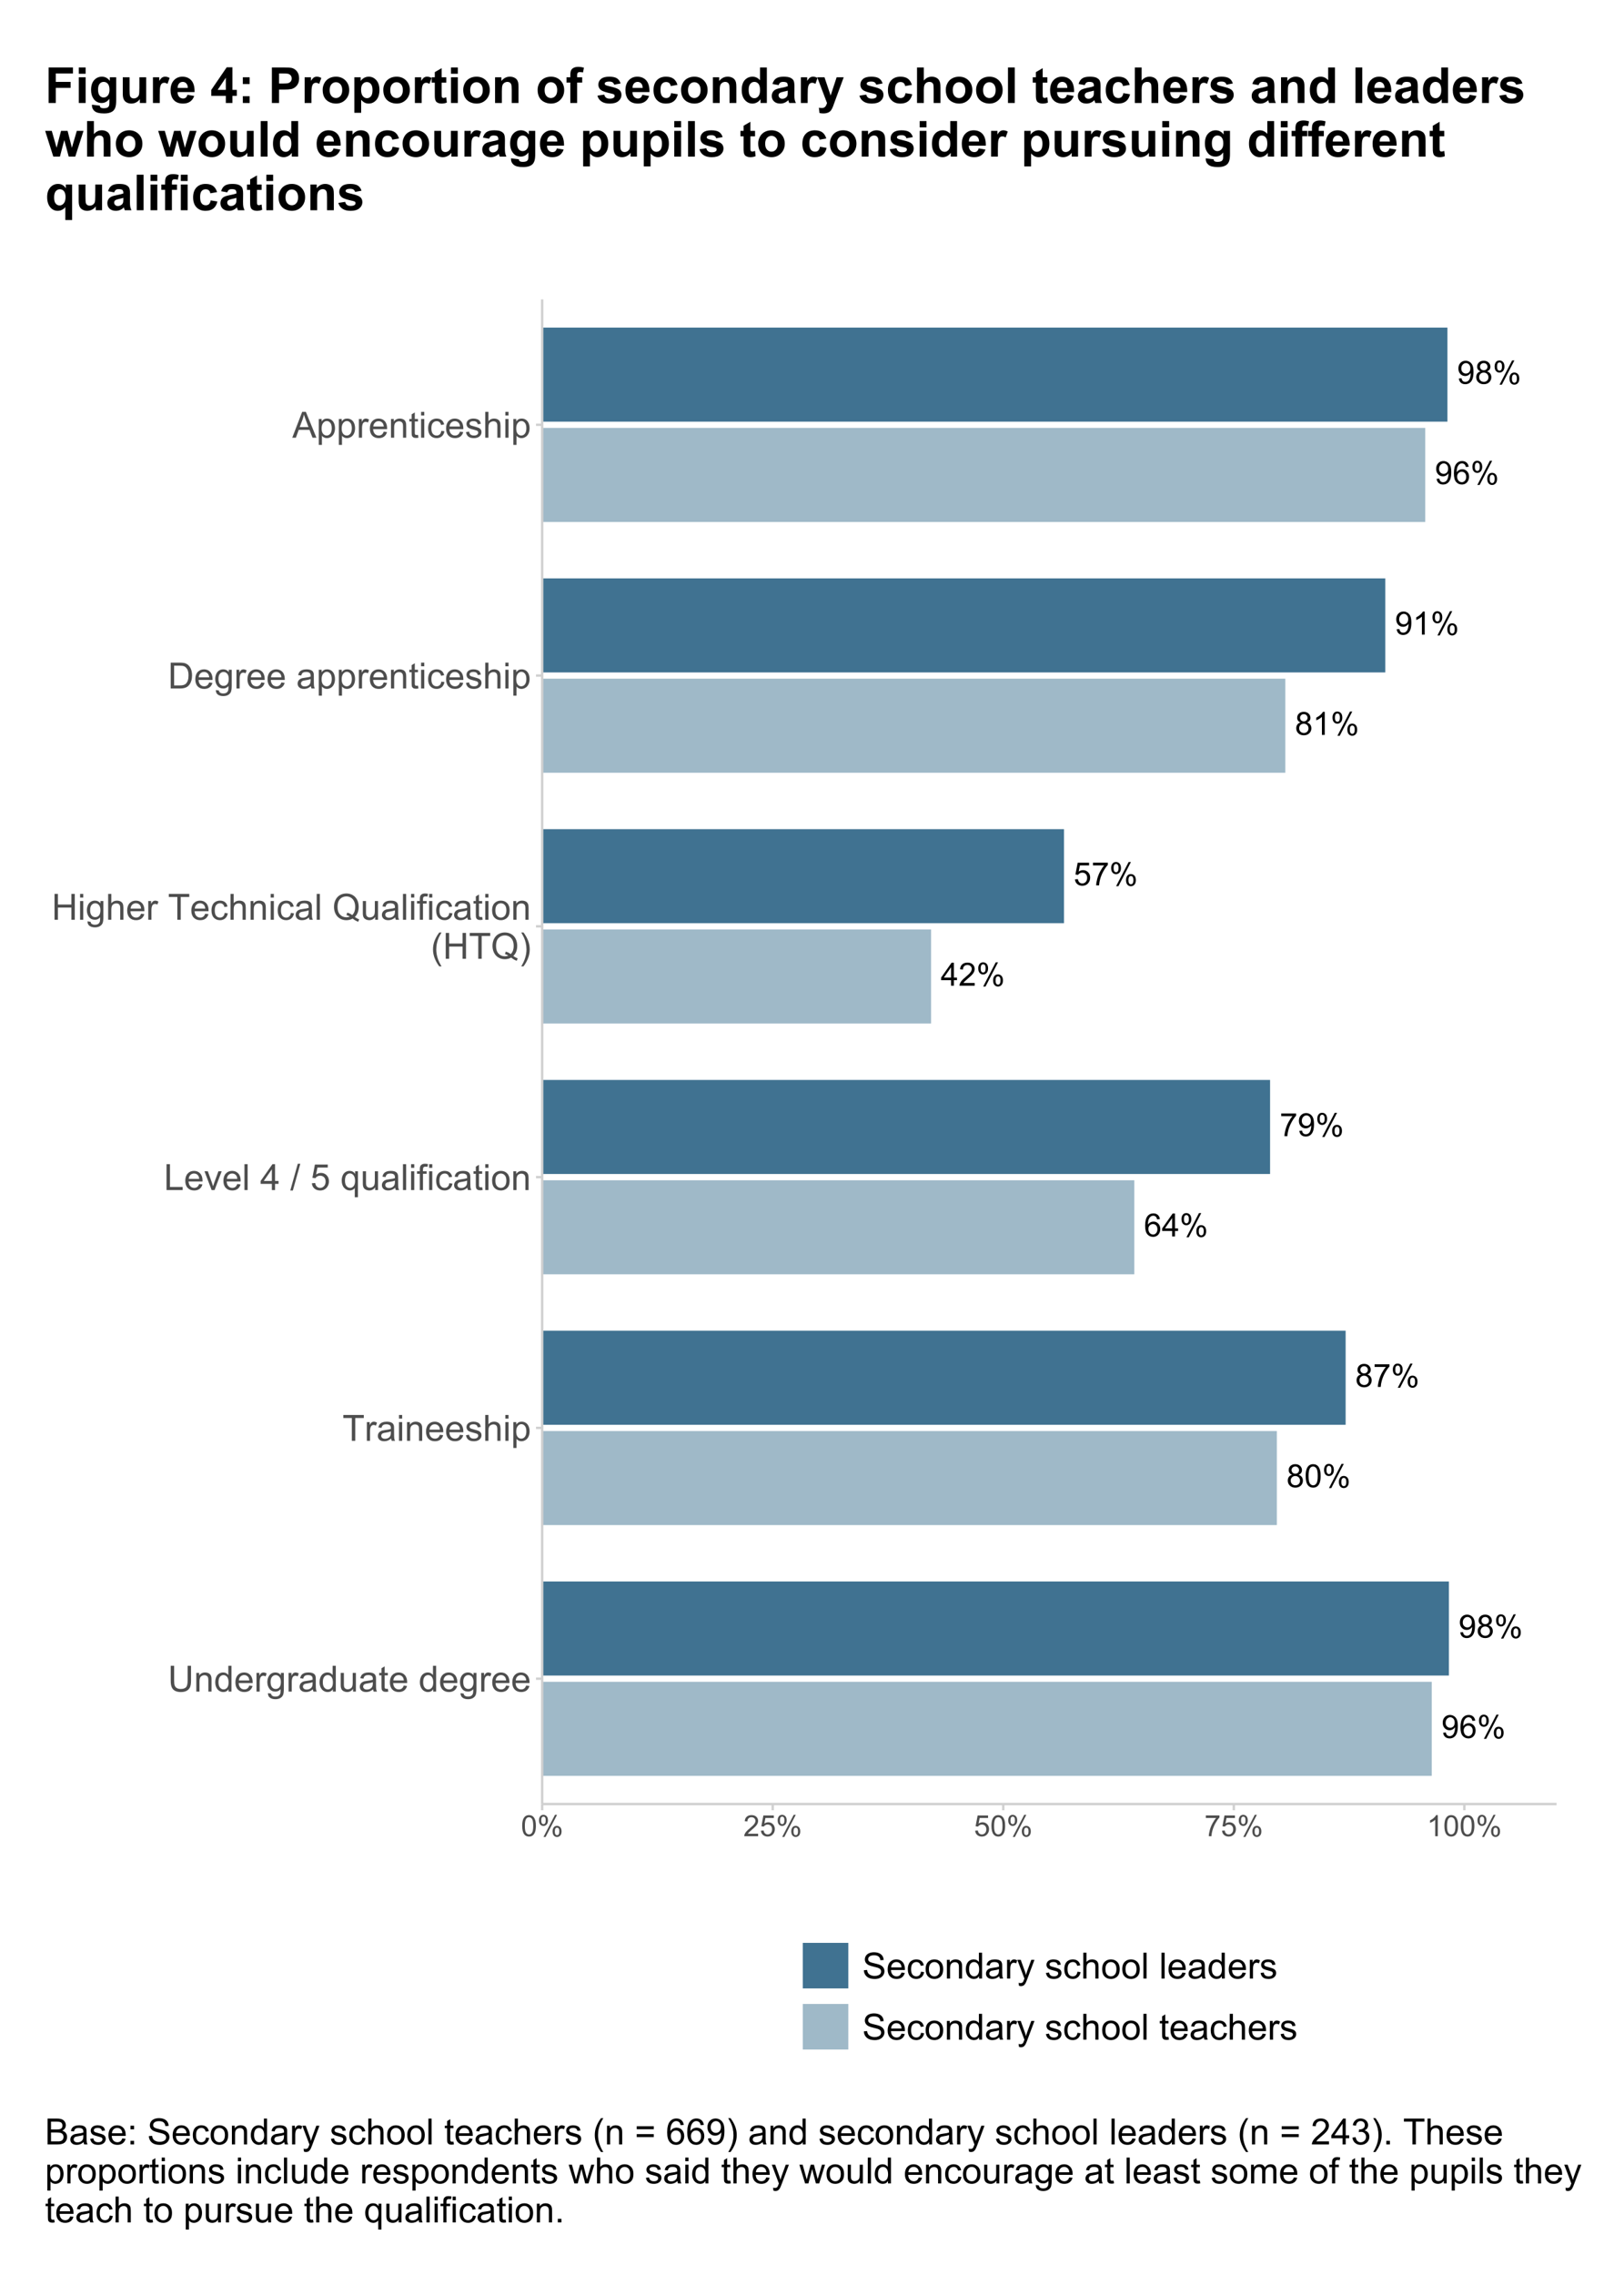
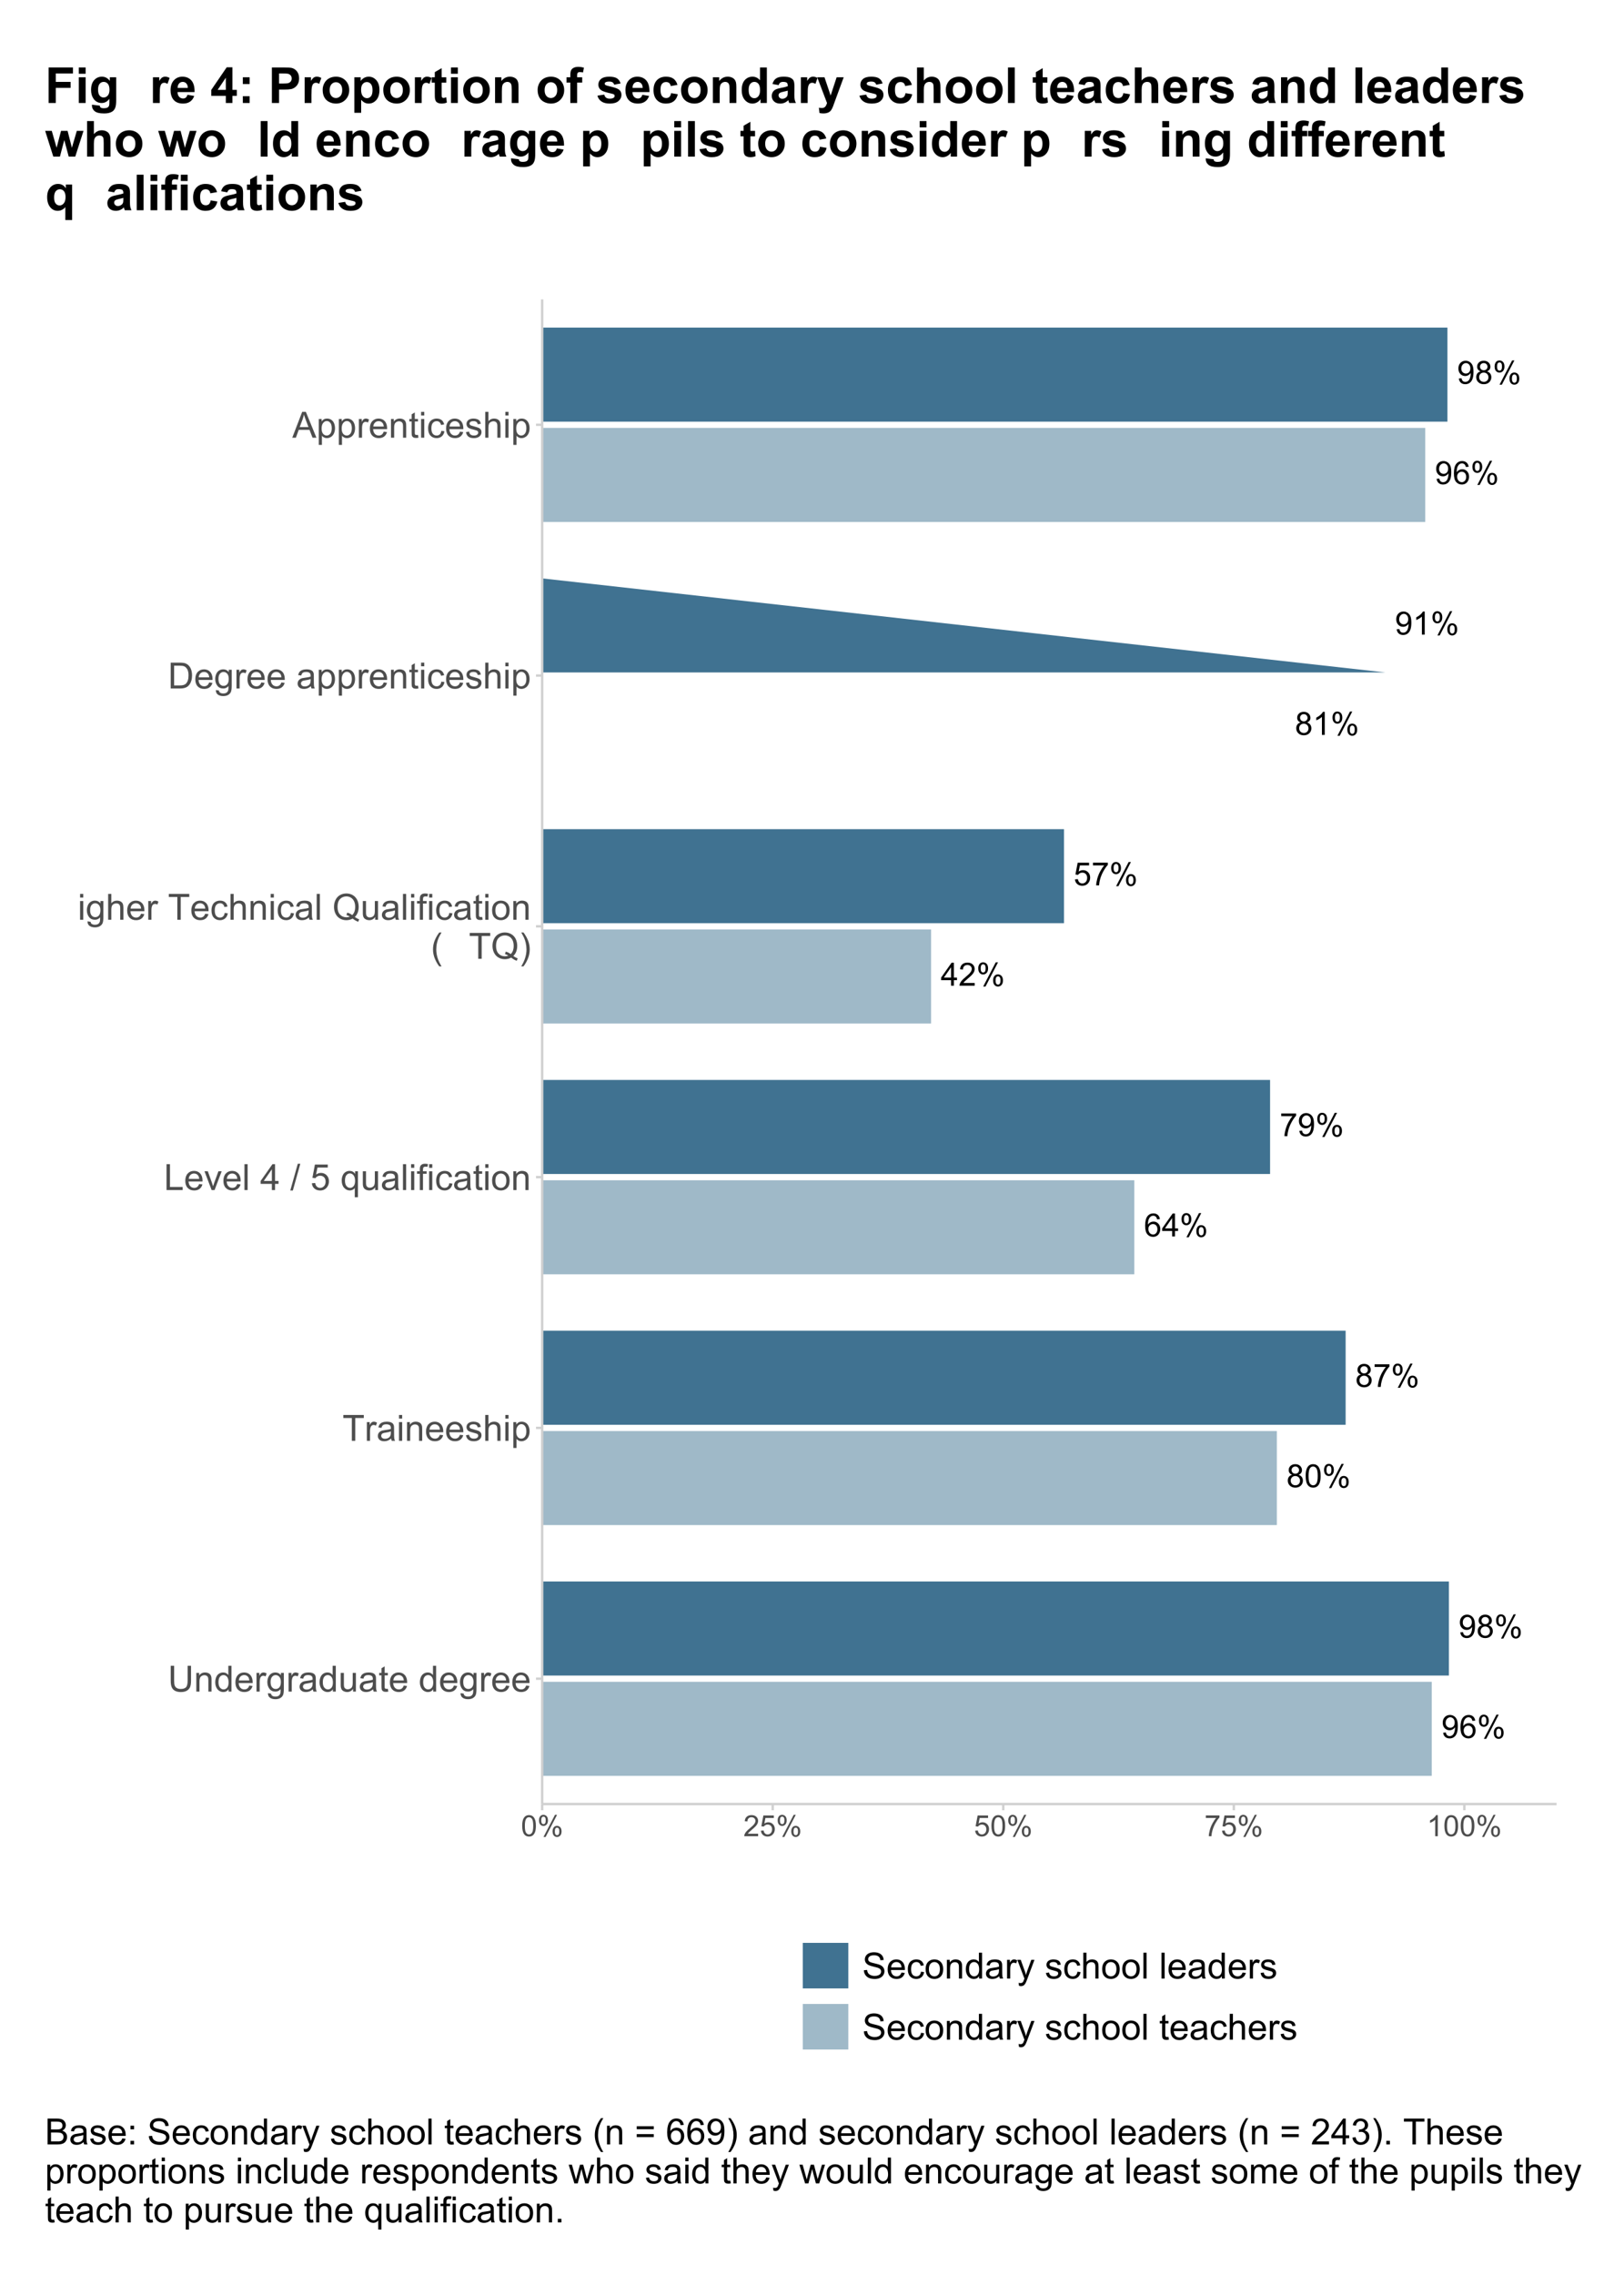
<svg xmlns="http://www.w3.org/2000/svg" xmlns:xlink="http://www.w3.org/1999/xlink" width="720pt" height="1008pt" viewBox="0 0 720 1008" version="1.1">
  <defs>
    <g>
      <symbol overflow="visible" id="glyph0-0">
        <path style="stroke:none;" d="M 1.777 0 L 1.777 -8.891 L 8.891 -8.891 L 8.891 0 Z M 2 -0.223 L 8.668 -0.223 L 8.668 -8.668 L 2 -8.668 Z M 2 -0.223 " />
      </symbol>
      <symbol overflow="visible" id="glyph0-1">
        <path style="stroke:none;" d="M 0.777 -2.355 L 1.98 -2.465 C 2.082 -1.898 2.273 -1.488 2.562 -1.234 C 2.844 -0.98 3.215 -0.855 3.668 -0.855 C 4.051 -0.855 4.387 -0.941 4.68 -1.117 C 4.965 -1.293 5.203 -1.527 5.391 -1.824 C 5.574 -2.113 5.727 -2.512 5.855 -3.016 C 5.977 -3.512 6.039 -4.02 6.043 -4.543 C 6.039 -4.594 6.039 -4.68 6.035 -4.793 C 5.785 -4.395 5.441 -4.07 5.012 -3.824 C 4.574 -3.574 4.105 -3.449 3.605 -3.453 C 2.758 -3.449 2.047 -3.754 1.465 -4.367 C 0.879 -4.977 0.586 -5.785 0.59 -6.785 C 0.586 -7.816 0.891 -8.648 1.504 -9.281 C 2.109 -9.91 2.871 -10.223 3.793 -10.227 C 4.449 -10.223 5.055 -10.047 5.609 -9.691 C 6.156 -9.332 6.574 -8.82 6.859 -8.164 C 7.141 -7.5 7.281 -6.547 7.285 -5.301 C 7.281 -3.996 7.141 -2.961 6.859 -2.191 C 6.574 -1.418 6.156 -0.828 5.602 -0.43 C 5.043 -0.027 4.387 0.168 3.641 0.172 C 2.84 0.168 2.191 -0.047 1.688 -0.488 C 1.18 -0.926 0.875 -1.551 0.777 -2.355 Z M 5.898 -6.848 C 5.895 -7.562 5.703 -8.133 5.324 -8.559 C 4.938 -8.977 4.477 -9.188 3.945 -9.191 C 3.387 -9.188 2.902 -8.961 2.492 -8.508 C 2.078 -8.055 1.875 -7.465 1.875 -6.746 C 1.875 -6.094 2.07 -5.566 2.461 -5.164 C 2.852 -4.758 3.332 -4.559 3.91 -4.559 C 4.484 -4.559 4.961 -4.758 5.336 -5.164 C 5.707 -5.566 5.895 -6.129 5.898 -6.848 Z M 5.898 -6.848 " />
      </symbol>
      <symbol overflow="visible" id="glyph0-2">
        <path style="stroke:none;" d="M 2.516 -5.523 C 1.992 -5.711 1.609 -5.98 1.363 -6.336 C 1.109 -6.684 0.984 -7.105 0.988 -7.598 C 0.984 -8.336 1.25 -8.961 1.785 -9.469 C 2.316 -9.973 3.023 -10.223 3.91 -10.227 C 4.797 -10.223 5.516 -9.965 6.059 -9.449 C 6.598 -8.93 6.867 -8.301 6.871 -7.566 C 6.867 -7.09 6.742 -6.68 6.496 -6.332 C 6.246 -5.98 5.871 -5.711 5.371 -5.523 C 5.992 -5.316 6.469 -4.988 6.797 -4.535 C 7.121 -4.082 7.281 -3.539 7.285 -2.91 C 7.281 -2.039 6.973 -1.309 6.359 -0.715 C 5.742 -0.125 4.934 0.168 3.934 0.172 C 2.926 0.168 2.117 -0.125 1.5 -0.719 C 0.883 -1.312 0.574 -2.055 0.578 -2.945 C 0.574 -3.605 0.742 -4.16 1.078 -4.609 C 1.414 -5.055 1.891 -5.359 2.516 -5.523 Z M 2.266 -7.641 C 2.262 -7.156 2.418 -6.762 2.73 -6.457 C 3.039 -6.152 3.441 -6 3.938 -6 C 4.418 -6 4.812 -6.148 5.121 -6.453 C 5.43 -6.754 5.582 -7.129 5.586 -7.57 C 5.582 -8.027 5.426 -8.41 5.109 -8.727 C 4.789 -9.035 4.395 -9.191 3.926 -9.195 C 3.449 -9.191 3.051 -9.039 2.738 -8.738 C 2.418 -8.43 2.262 -8.066 2.266 -7.641 Z M 1.863 -2.938 C 1.863 -2.578 1.945 -2.234 2.113 -1.902 C 2.281 -1.566 2.531 -1.309 2.867 -1.129 C 3.195 -0.945 3.555 -0.855 3.945 -0.855 C 4.539 -0.855 5.031 -1.047 5.422 -1.43 C 5.809 -1.812 6.004 -2.301 6.008 -2.898 C 6.004 -3.496 5.805 -3.992 5.406 -4.391 C 5.004 -4.781 4.504 -4.98 3.902 -4.98 C 3.316 -4.98 2.828 -4.785 2.441 -4.395 C 2.055 -4.004 1.863 -3.516 1.863 -2.938 Z M 1.863 -2.938 " />
      </symbol>
      <symbol overflow="visible" id="glyph0-3">
        <path style="stroke:none;" d="M 0.828 -7.738 C 0.824 -8.461 1.008 -9.078 1.375 -9.59 C 1.738 -10.098 2.27 -10.352 2.965 -10.355 C 3.605 -10.352 4.133 -10.125 4.555 -9.672 C 4.969 -9.215 5.18 -8.543 5.184 -7.66 C 5.18 -6.797 4.969 -6.137 4.547 -5.672 C 4.121 -5.203 3.598 -4.969 2.98 -4.973 C 2.359 -4.969 1.848 -5.199 1.441 -5.66 C 1.031 -6.117 0.824 -6.809 0.828 -7.738 Z M 3 -9.496 C 2.688 -9.492 2.43 -9.359 2.227 -9.094 C 2.02 -8.824 1.914 -8.328 1.918 -7.613 C 1.914 -6.957 2.02 -6.5 2.23 -6.234 C 2.438 -5.969 2.695 -5.836 3 -5.836 C 3.312 -5.836 3.57 -5.969 3.781 -6.238 C 3.984 -6.504 4.09 -6.996 4.09 -7.711 C 4.09 -8.367 3.984 -8.828 3.777 -9.094 C 3.566 -9.359 3.309 -9.492 3 -9.496 Z M 3.008 0.375 L 8.578 -10.355 L 9.594 -10.355 L 4.043 0.375 Z M 7.41 -2.391 C 7.406 -3.121 7.59 -3.738 7.957 -4.246 C 8.324 -4.75 8.855 -5.004 9.559 -5.008 C 10.191 -5.004 10.723 -4.777 11.145 -4.324 C 11.562 -3.867 11.77 -3.195 11.773 -2.312 C 11.77 -1.449 11.559 -0.785 11.137 -0.32 C 10.711 0.145 10.188 0.375 9.566 0.375 C 8.945 0.375 8.43 0.145 8.023 -0.316 C 7.609 -0.777 7.406 -1.469 7.41 -2.391 Z M 9.594 -4.148 C 9.273 -4.148 9.016 -4.012 8.812 -3.742 C 8.605 -3.473 8.5 -2.98 8.504 -2.266 C 8.5 -1.613 8.605 -1.152 8.816 -0.887 C 9.023 -0.613 9.281 -0.48 9.586 -0.484 C 9.906 -0.48 10.168 -0.613 10.375 -0.887 C 10.578 -1.152 10.68 -1.645 10.684 -2.363 C 10.68 -3.016 10.578 -3.477 10.371 -3.746 C 10.16 -4.012 9.898 -4.148 9.594 -4.148 Z M 9.594 -4.148 " />
      </symbol>
      <symbol overflow="visible" id="glyph0-4">
        <path style="stroke:none;" d="M 5.301 0 L 4.051 0 L 4.051 -7.969 C 3.746 -7.68 3.352 -7.391 2.863 -7.105 C 2.375 -6.816 1.938 -6.602 1.551 -6.461 L 1.551 -7.668 C 2.246 -7.992 2.855 -8.391 3.383 -8.863 C 3.902 -9.328 4.273 -9.781 4.496 -10.227 L 5.301 -10.227 Z M 5.301 0 " />
      </symbol>
      <symbol overflow="visible" id="glyph0-5">
        <path style="stroke:none;" d="M 0.59 -2.668 L 1.902 -2.777 C 2 -2.137 2.227 -1.656 2.582 -1.336 C 2.934 -1.016 3.359 -0.855 3.863 -0.855 C 4.461 -0.855 4.973 -1.082 5.391 -1.535 C 5.805 -1.988 6.012 -2.59 6.016 -3.34 C 6.012 -4.051 5.812 -4.613 5.414 -5.027 C 5.012 -5.441 4.484 -5.648 3.84 -5.648 C 3.434 -5.648 3.07 -5.555 2.75 -5.371 C 2.422 -5.188 2.168 -4.949 1.988 -4.66 L 0.812 -4.812 L 1.801 -10.043 L 6.863 -10.043 L 6.863 -8.852 L 2.801 -8.852 L 2.25 -6.113 C 2.859 -6.535 3.5 -6.75 4.176 -6.754 C 5.062 -6.75 5.812 -6.441 6.426 -5.828 C 7.035 -5.207 7.34 -4.414 7.344 -3.453 C 7.34 -2.527 7.07 -1.73 6.535 -1.062 C 5.879 -0.238 4.988 0.168 3.863 0.172 C 2.934 0.168 2.18 -0.086 1.594 -0.605 C 1.008 -1.121 0.672 -1.809 0.59 -2.668 Z M 0.59 -2.668 " />
      </symbol>
      <symbol overflow="visible" id="glyph0-6">
        <path style="stroke:none;" d="M 0.672 -8.852 L 0.672 -10.051 L 7.266 -10.051 L 7.266 -9.078 C 6.617 -8.383 5.973 -7.469 5.336 -6.328 C 4.699 -5.184 4.207 -4.008 3.863 -2.801 C 3.609 -1.945 3.449 -1.012 3.383 0 L 2.098 0 C 2.109 -0.801 2.266 -1.766 2.57 -2.902 C 2.871 -4.035 3.305 -5.129 3.867 -6.184 C 4.43 -7.234 5.027 -8.125 5.66 -8.852 Z M 0.672 -8.852 " />
      </symbol>
      <symbol overflow="visible" id="glyph0-7">
        <path style="stroke:none;" d="M 7.078 -7.691 L 5.836 -7.594 C 5.723 -8.082 5.562 -8.438 5.363 -8.664 C 5.02 -9.016 4.605 -9.191 4.113 -9.195 C 3.715 -9.191 3.363 -9.082 3.062 -8.863 C 2.668 -8.574 2.359 -8.156 2.133 -7.605 C 1.906 -7.055 1.785 -6.27 1.777 -5.25 C 2.074 -5.707 2.445 -6.047 2.883 -6.27 C 3.316 -6.492 3.77 -6.602 4.25 -6.605 C 5.078 -6.602 5.789 -6.297 6.379 -5.684 C 6.961 -5.07 7.254 -4.277 7.258 -3.305 C 7.254 -2.664 7.117 -2.07 6.844 -1.523 C 6.57 -0.977 6.191 -0.555 5.711 -0.266 C 5.227 0.027 4.68 0.168 4.07 0.172 C 3.027 0.168 2.176 -0.211 1.52 -0.977 C 0.859 -1.738 0.531 -3 0.535 -4.766 C 0.531 -6.73 0.895 -8.164 1.625 -9.059 C 2.258 -9.836 3.113 -10.223 4.188 -10.227 C 4.988 -10.223 5.645 -10 6.156 -9.551 C 6.668 -9.102 6.977 -8.48 7.078 -7.691 Z M 1.973 -3.301 C 1.969 -2.863 2.059 -2.453 2.246 -2.062 C 2.426 -1.668 2.684 -1.367 3.016 -1.164 C 3.34 -0.957 3.684 -0.855 4.051 -0.855 C 4.574 -0.855 5.027 -1.066 5.41 -1.492 C 5.785 -1.918 5.977 -2.496 5.98 -3.23 C 5.977 -3.93 5.789 -4.484 5.418 -4.891 C 5.039 -5.293 4.566 -5.496 4 -5.5 C 3.434 -5.496 2.953 -5.293 2.562 -4.891 C 2.164 -4.484 1.969 -3.953 1.973 -3.301 Z M 1.973 -3.301 " />
      </symbol>
      <symbol overflow="visible" id="glyph0-8">
        <path style="stroke:none;" d="M 4.598 0 L 4.598 -2.438 L 0.18 -2.438 L 0.18 -3.586 L 4.828 -10.184 L 5.848 -10.184 L 5.848 -3.586 L 7.223 -3.586 L 7.223 -2.438 L 5.848 -2.438 L 5.848 0 Z M 4.598 -3.586 L 4.598 -8.176 L 1.41 -3.586 Z M 4.598 -3.586 " />
      </symbol>
      <symbol overflow="visible" id="glyph0-9">
        <path style="stroke:none;" d="M 7.16 -1.203 L 7.16 0 L 0.43 0 C 0.418 -0.301 0.469 -0.59 0.578 -0.867 C 0.746 -1.324 1.02 -1.773 1.398 -2.223 C 1.773 -2.664 2.32 -3.18 3.035 -3.766 C 4.141 -4.668 4.887 -5.387 5.277 -5.922 C 5.664 -6.449 5.859 -6.949 5.863 -7.426 C 5.859 -7.918 5.684 -8.336 5.332 -8.68 C 4.977 -9.016 4.512 -9.188 3.945 -9.191 C 3.34 -9.188 2.859 -9.008 2.5 -8.648 C 2.137 -8.285 1.953 -7.785 1.953 -7.148 L 0.668 -7.281 C 0.754 -8.238 1.082 -8.969 1.66 -9.473 C 2.23 -9.973 3.004 -10.223 3.973 -10.227 C 4.949 -10.223 5.723 -9.953 6.293 -9.414 C 6.863 -8.871 7.148 -8.199 7.148 -7.398 C 7.148 -6.988 7.062 -6.586 6.898 -6.195 C 6.727 -5.797 6.449 -5.383 6.066 -4.953 C 5.676 -4.516 5.035 -3.918 4.141 -3.16 C 3.387 -2.527 2.906 -2.102 2.695 -1.879 C 2.48 -1.652 2.305 -1.426 2.168 -1.203 Z M 7.16 -1.203 " />
      </symbol>
      <symbol overflow="visible" id="glyph0-10">
        <path style="stroke:none;" d="M 0.59 -5.023 C 0.586 -6.223 0.711 -7.191 0.961 -7.93 C 1.207 -8.66 1.574 -9.227 2.066 -9.629 C 2.555 -10.023 3.168 -10.223 3.91 -10.227 C 4.453 -10.223 4.934 -10.113 5.348 -9.895 C 5.758 -9.672 6.098 -9.355 6.371 -8.941 C 6.637 -8.527 6.848 -8.02 7 -7.426 C 7.152 -6.828 7.23 -6.027 7.23 -5.023 C 7.23 -3.824 7.105 -2.859 6.863 -2.129 C 6.613 -1.391 6.246 -0.824 5.762 -0.426 C 5.27 -0.027 4.652 0.168 3.91 0.172 C 2.926 0.168 2.156 -0.18 1.598 -0.883 C 0.922 -1.727 0.586 -3.105 0.59 -5.023 Z M 1.875 -5.023 C 1.875 -3.348 2.07 -2.234 2.461 -1.684 C 2.852 -1.129 3.332 -0.855 3.91 -0.855 C 4.48 -0.855 4.965 -1.133 5.359 -1.688 C 5.746 -2.242 5.941 -3.352 5.945 -5.023 C 5.941 -6.695 5.746 -7.809 5.359 -8.363 C 4.965 -8.91 4.477 -9.188 3.898 -9.191 C 3.32 -9.188 2.863 -8.945 2.523 -8.461 C 2.09 -7.84 1.875 -6.691 1.875 -5.023 Z M 1.875 -5.023 " />
      </symbol>
      <symbol overflow="visible" id="glyph1-0">
        <path style="stroke:none;" d="M 2 0 L 2 -10 L 10 -10 L 10 0 Z M 2.25 -0.25 L 9.75 -0.25 L 9.75 -9.75 L 2.25 -9.75 Z M 2.25 -0.25 " />
      </symbol>
      <symbol overflow="visible" id="glyph1-1">
        <path style="stroke:none;" d="M 8.75 -11.453 L 10.266 -11.453 L 10.266 -4.836 C 10.266 -3.68 10.133 -2.766 9.875 -2.094 C 9.609 -1.414 9.141 -0.863 8.465 -0.441 C 7.781 -0.016 6.891 0.191 5.789 0.195 C 4.715 0.191 3.836 0.012 3.156 -0.359 C 2.473 -0.727 1.984 -1.262 1.695 -1.965 C 1.398 -2.66 1.254 -3.617 1.258 -4.836 L 1.258 -11.453 L 2.773 -11.453 L 2.773 -4.844 C 2.77 -3.848 2.863 -3.113 3.051 -2.645 C 3.234 -2.168 3.551 -1.805 4.004 -1.555 C 4.449 -1.297 5 -1.172 5.656 -1.172 C 6.766 -1.172 7.562 -1.422 8.039 -1.93 C 8.512 -2.43 8.746 -3.402 8.75 -4.844 Z M 8.75 -11.453 " />
      </symbol>
      <symbol overflow="visible" id="glyph1-2">
        <path style="stroke:none;" d="M 1.055 0 L 1.055 -8.297 L 2.32 -8.297 L 2.32 -7.117 C 2.93 -8.027 3.809 -8.484 4.961 -8.484 C 5.457 -8.484 5.918 -8.395 6.34 -8.215 C 6.758 -8.035 7.07 -7.797 7.281 -7.508 C 7.488 -7.211 7.633 -6.867 7.719 -6.469 C 7.766 -6.207 7.793 -5.75 7.797 -5.102 L 7.797 0 L 6.391 0 L 6.391 -5.047 C 6.387 -5.617 6.332 -6.047 6.227 -6.332 C 6.113 -6.613 5.918 -6.84 5.645 -7.012 C 5.363 -7.18 5.039 -7.266 4.664 -7.266 C 4.062 -7.266 3.543 -7.074 3.113 -6.695 C 2.676 -6.312 2.461 -5.59 2.461 -4.531 L 2.461 0 Z M 1.055 0 " />
      </symbol>
      <symbol overflow="visible" id="glyph1-3">
        <path style="stroke:none;" d="M 6.438 0 L 6.438 -1.047 C 5.91 -0.223 5.137 0.188 4.117 0.188 C 3.453 0.188 2.844 0.008 2.293 -0.359 C 1.734 -0.719 1.305 -1.23 1.004 -1.887 C 0.695 -2.539 0.543 -3.289 0.547 -4.141 C 0.543 -4.965 0.684 -5.715 0.961 -6.395 C 1.234 -7.066 1.648 -7.586 2.203 -7.945 C 2.754 -8.305 3.371 -8.484 4.055 -8.484 C 4.555 -8.484 5 -8.379 5.391 -8.168 C 5.781 -7.957 6.098 -7.68 6.344 -7.344 L 6.344 -11.453 L 7.742 -11.453 L 7.742 0 Z M 1.992 -4.141 C 1.992 -3.074 2.215 -2.281 2.664 -1.758 C 3.109 -1.23 3.637 -0.965 4.25 -0.969 C 4.859 -0.965 5.383 -1.219 5.816 -1.723 C 6.242 -2.223 6.457 -2.988 6.461 -4.023 C 6.457 -5.156 6.238 -5.988 5.805 -6.523 C 5.363 -7.051 4.824 -7.316 4.188 -7.32 C 3.559 -7.316 3.035 -7.062 2.621 -6.555 C 2.199 -6.043 1.992 -5.238 1.992 -4.141 Z M 1.992 -4.141 " />
      </symbol>
      <symbol overflow="visible" id="glyph1-4">
        <path style="stroke:none;" d="M 6.734 -2.672 L 8.188 -2.492 C 7.953 -1.641 7.531 -0.984 6.914 -0.516 C 6.293 -0.047 5.5 0.188 4.539 0.188 C 3.324 0.188 2.363 -0.184 1.652 -0.934 C 0.941 -1.676 0.586 -2.727 0.586 -4.078 C 0.586 -5.473 0.945 -6.555 1.664 -7.328 C 2.383 -8.098 3.312 -8.484 4.461 -8.484 C 5.566 -8.484 6.473 -8.105 7.18 -7.352 C 7.879 -6.594 8.23 -5.531 8.234 -4.164 C 8.23 -4.078 8.23 -3.953 8.227 -3.789 L 2.039 -3.789 C 2.09 -2.875 2.348 -2.176 2.812 -1.695 C 3.273 -1.207 3.852 -0.965 4.547 -0.969 C 5.062 -0.965 5.5 -1.102 5.867 -1.375 C 6.227 -1.645 6.516 -2.078 6.734 -2.672 Z M 2.117 -4.945 L 6.75 -4.945 C 6.688 -5.641 6.508 -6.164 6.219 -6.516 C 5.766 -7.055 5.188 -7.324 4.477 -7.328 C 3.828 -7.324 3.285 -7.109 2.848 -6.68 C 2.406 -6.246 2.16 -5.668 2.117 -4.945 Z M 2.117 -4.945 " />
      </symbol>
      <symbol overflow="visible" id="glyph1-5">
        <path style="stroke:none;" d="M 1.039 0 L 1.039 -8.297 L 2.305 -8.297 L 2.305 -7.039 C 2.625 -7.625 2.926 -8.016 3.199 -8.203 C 3.473 -8.391 3.773 -8.484 4.102 -8.484 C 4.574 -8.484 5.055 -8.332 5.547 -8.031 L 5.062 -6.727 C 4.719 -6.93 4.375 -7.031 4.031 -7.031 C 3.723 -7.031 3.445 -6.938 3.203 -6.754 C 2.957 -6.566 2.781 -6.309 2.68 -5.984 C 2.52 -5.48 2.441 -4.934 2.445 -4.344 L 2.445 0 Z M 1.039 0 " />
      </symbol>
      <symbol overflow="visible" id="glyph1-6">
        <path style="stroke:none;" d="M 0.797 0.688 L 2.164 0.891 C 2.219 1.312 2.379 1.617 2.641 1.812 C 2.988 2.07 3.465 2.203 4.07 2.203 C 4.719 2.203 5.223 2.07 5.578 1.812 C 5.93 1.547 6.168 1.184 6.297 0.719 C 6.367 0.43 6.402 -0.168 6.398 -1.086 C 5.781 -0.359 5.016 0 4.102 0 C 2.961 0 2.078 -0.41 1.453 -1.234 C 0.828 -2.055 0.516 -3.043 0.516 -4.195 C 0.516 -4.984 0.656 -5.715 0.945 -6.387 C 1.227 -7.055 1.645 -7.57 2.191 -7.938 C 2.734 -8.301 3.371 -8.484 4.109 -8.484 C 5.086 -8.484 5.895 -8.086 6.531 -7.297 L 6.531 -8.297 L 7.828 -8.297 L 7.828 -1.125 C 7.828 0.164 7.695 1.078 7.434 1.621 C 7.168 2.156 6.75 2.582 6.184 2.898 C 5.609 3.207 4.91 3.363 4.078 3.367 C 3.086 3.363 2.285 3.141 1.68 2.699 C 1.066 2.25 0.773 1.578 0.797 0.688 Z M 1.961 -4.297 C 1.957 -3.203 2.172 -2.41 2.609 -1.914 C 3.039 -1.41 3.582 -1.16 4.234 -1.164 C 4.879 -1.16 5.422 -1.41 5.859 -1.91 C 6.297 -2.406 6.516 -3.184 6.516 -4.25 C 6.516 -5.262 6.289 -6.027 5.84 -6.547 C 5.387 -7.059 4.844 -7.316 4.211 -7.32 C 3.582 -7.316 3.051 -7.062 2.617 -6.559 C 2.176 -6.047 1.957 -5.293 1.961 -4.297 Z M 1.961 -4.297 " />
      </symbol>
      <symbol overflow="visible" id="glyph1-7">
        <path style="stroke:none;" d="M 6.469 -1.023 C 5.945 -0.578 5.441 -0.266 4.965 -0.086 C 4.48 0.098 3.965 0.188 3.414 0.188 C 2.5 0.188 1.801 -0.035 1.312 -0.48 C 0.82 -0.926 0.574 -1.492 0.578 -2.188 C 0.574 -2.59 0.668 -2.961 0.855 -3.301 C 1.039 -3.633 1.281 -3.902 1.582 -4.109 C 1.879 -4.309 2.215 -4.465 2.594 -4.57 C 2.867 -4.641 3.285 -4.711 3.844 -4.781 C 4.977 -4.914 5.812 -5.074 6.352 -5.266 C 6.355 -5.457 6.355 -5.578 6.359 -5.633 C 6.355 -6.203 6.223 -6.609 5.961 -6.844 C 5.598 -7.16 5.066 -7.316 4.359 -7.32 C 3.695 -7.316 3.207 -7.203 2.895 -6.973 C 2.578 -6.738 2.344 -6.328 2.195 -5.742 L 0.82 -5.93 C 0.945 -6.516 1.148 -6.988 1.438 -7.355 C 1.719 -7.715 2.133 -7.996 2.68 -8.191 C 3.219 -8.387 3.848 -8.484 4.562 -8.484 C 5.27 -8.484 5.844 -8.398 6.289 -8.234 C 6.727 -8.062 7.055 -7.855 7.266 -7.605 C 7.473 -7.352 7.617 -7.031 7.703 -6.648 C 7.746 -6.406 7.77 -5.973 7.773 -5.352 L 7.773 -3.477 C 7.77 -2.164 7.801 -1.34 7.863 -0.996 C 7.922 -0.648 8.039 -0.316 8.219 0 L 6.75 0 C 6.602 -0.289 6.508 -0.629 6.469 -1.023 Z M 6.352 -4.164 C 5.84 -3.953 5.074 -3.777 4.055 -3.633 C 3.477 -3.547 3.066 -3.453 2.828 -3.352 C 2.586 -3.246 2.402 -3.094 2.273 -2.895 C 2.141 -2.691 2.074 -2.469 2.078 -2.227 C 2.074 -1.852 2.215 -1.539 2.504 -1.289 C 2.785 -1.039 3.203 -0.914 3.75 -0.914 C 4.289 -0.914 4.77 -1.031 5.195 -1.27 C 5.613 -1.504 5.922 -1.828 6.125 -2.242 C 6.273 -2.559 6.352 -3.027 6.352 -3.648 Z M 6.352 -4.164 " />
      </symbol>
      <symbol overflow="visible" id="glyph1-8">
        <path style="stroke:none;" d="M 6.492 0 L 6.492 -1.219 C 5.844 -0.281 4.965 0.188 3.859 0.188 C 3.367 0.188 2.91 0.094 2.488 -0.094 C 2.062 -0.281 1.746 -0.516 1.543 -0.801 C 1.332 -1.082 1.188 -1.43 1.109 -1.844 C 1.047 -2.117 1.02 -2.555 1.023 -3.156 L 1.023 -8.297 L 2.43 -8.297 L 2.43 -3.695 C 2.426 -2.957 2.453 -2.461 2.516 -2.211 C 2.602 -1.836 2.789 -1.547 3.078 -1.34 C 3.359 -1.125 3.715 -1.02 4.141 -1.023 C 4.559 -1.02 4.953 -1.129 5.328 -1.348 C 5.695 -1.562 5.957 -1.855 6.113 -2.23 C 6.262 -2.602 6.34 -3.141 6.344 -3.852 L 6.344 -8.297 L 7.75 -8.297 L 7.75 0 Z M 6.492 0 " />
      </symbol>
      <symbol overflow="visible" id="glyph1-9">
        <path style="stroke:none;" d="M 4.125 -1.258 L 4.328 -0.016 C 3.93 0.066 3.574 0.105 3.266 0.109 C 2.75 0.105 2.355 0.027 2.078 -0.133 C 1.793 -0.293 1.594 -0.504 1.484 -0.77 C 1.367 -1.027 1.312 -1.582 1.312 -2.43 L 1.312 -7.203 L 0.281 -7.203 L 0.281 -8.297 L 1.312 -8.297 L 1.312 -10.352 L 2.711 -11.195 L 2.711 -8.297 L 4.125 -8.297 L 4.125 -7.203 L 2.711 -7.203 L 2.711 -2.352 C 2.707 -1.945 2.73 -1.688 2.785 -1.578 C 2.832 -1.461 2.914 -1.371 3.027 -1.305 C 3.137 -1.234 3.297 -1.199 3.508 -1.203 C 3.66 -1.199 3.867 -1.219 4.125 -1.258 Z M 4.125 -1.258 " />
      </symbol>
      <symbol overflow="visible" id="glyph1-10">
        <path style="stroke:none;" d="" />
      </symbol>
      <symbol overflow="visible" id="glyph1-11">
        <path style="stroke:none;" d="M 4.148 0 L 4.148 -10.102 L 0.375 -10.102 L 0.375 -11.453 L 9.453 -11.453 L 9.453 -10.102 L 5.664 -10.102 L 5.664 0 Z M 4.148 0 " />
      </symbol>
      <symbol overflow="visible" id="glyph1-12">
        <path style="stroke:none;" d="M 1.062 -9.836 L 1.062 -11.453 L 2.469 -11.453 L 2.469 -9.836 Z M 1.062 0 L 1.062 -8.297 L 2.469 -8.297 L 2.469 0 Z M 1.062 0 " />
      </symbol>
      <symbol overflow="visible" id="glyph1-13">
        <path style="stroke:none;" d="M 0.492 -2.477 L 1.883 -2.695 C 1.957 -2.137 2.176 -1.707 2.535 -1.414 C 2.891 -1.113 3.391 -0.965 4.031 -0.969 C 4.676 -0.965 5.152 -1.098 5.469 -1.363 C 5.777 -1.625 5.934 -1.934 5.938 -2.289 C 5.934 -2.605 5.797 -2.855 5.523 -3.039 C 5.328 -3.16 4.848 -3.32 4.086 -3.516 C 3.051 -3.773 2.336 -3.996 1.941 -4.191 C 1.539 -4.379 1.238 -4.645 1.035 -4.98 C 0.828 -5.316 0.727 -5.688 0.727 -6.094 C 0.727 -6.461 0.809 -6.801 0.98 -7.121 C 1.145 -7.434 1.375 -7.695 1.672 -7.906 C 1.887 -8.062 2.188 -8.199 2.566 -8.316 C 2.941 -8.426 3.344 -8.484 3.781 -8.484 C 4.43 -8.484 5.004 -8.391 5.496 -8.203 C 5.988 -8.016 6.352 -7.762 6.586 -7.441 C 6.82 -7.121 6.98 -6.691 7.07 -6.156 L 5.695 -5.969 C 5.633 -6.395 5.449 -6.727 5.152 -6.969 C 4.848 -7.203 4.426 -7.324 3.883 -7.328 C 3.234 -7.324 2.773 -7.219 2.5 -7.008 C 2.223 -6.793 2.086 -6.543 2.086 -6.258 C 2.086 -6.074 2.141 -5.91 2.258 -5.766 C 2.367 -5.613 2.547 -5.488 2.797 -5.391 C 2.934 -5.336 3.348 -5.215 4.039 -5.031 C 5.031 -4.762 5.727 -4.543 6.121 -4.379 C 6.512 -4.207 6.82 -3.961 7.047 -3.641 C 7.27 -3.312 7.383 -2.914 7.383 -2.438 C 7.383 -1.969 7.246 -1.527 6.973 -1.113 C 6.699 -0.699 6.305 -0.379 5.789 -0.152 C 5.273 0.074 4.688 0.188 4.039 0.188 C 2.957 0.188 2.137 -0.035 1.574 -0.484 C 1.008 -0.93 0.648 -1.594 0.492 -2.477 Z M 0.492 -2.477 " />
      </symbol>
      <symbol overflow="visible" id="glyph1-14">
        <path style="stroke:none;" d="M 1.055 0 L 1.055 -11.453 L 2.461 -11.453 L 2.461 -7.344 C 3.117 -8.102 3.945 -8.484 4.945 -8.484 C 5.559 -8.484 6.09 -8.363 6.547 -8.121 C 6.996 -7.879 7.32 -7.543 7.52 -7.117 C 7.711 -6.688 7.809 -6.066 7.812 -5.258 L 7.812 0 L 6.406 0 L 6.406 -5.258 C 6.402 -5.957 6.25 -6.469 5.949 -6.793 C 5.641 -7.109 5.211 -7.27 4.656 -7.273 C 4.238 -7.27 3.848 -7.164 3.48 -6.949 C 3.113 -6.73 2.852 -6.438 2.695 -6.07 C 2.539 -5.699 2.461 -5.188 2.461 -4.539 L 2.461 0 Z M 1.055 0 " />
      </symbol>
      <symbol overflow="visible" id="glyph1-15">
        <path style="stroke:none;" d="M 1.055 3.18 L 1.055 -8.297 L 2.336 -8.297 L 2.336 -7.219 C 2.637 -7.641 2.977 -7.957 3.359 -8.168 C 3.734 -8.379 4.195 -8.484 4.742 -8.484 C 5.445 -8.484 6.07 -8.301 6.617 -7.938 C 7.156 -7.57 7.566 -7.055 7.844 -6.395 C 8.117 -5.727 8.254 -5 8.258 -4.211 C 8.254 -3.359 8.102 -2.594 7.801 -1.918 C 7.492 -1.234 7.051 -0.715 6.473 -0.355 C 5.891 0.008 5.281 0.188 4.641 0.188 C 4.172 0.188 3.75 0.09 3.379 -0.109 C 3.004 -0.305 2.699 -0.555 2.461 -0.859 L 2.461 3.18 Z M 2.328 -4.102 C 2.324 -3.031 2.543 -2.242 2.977 -1.734 C 3.406 -1.223 3.93 -0.965 4.547 -0.969 C 5.172 -0.965 5.707 -1.23 6.152 -1.762 C 6.598 -2.289 6.82 -3.109 6.82 -4.219 C 6.82 -5.273 6.602 -6.062 6.168 -6.594 C 5.73 -7.117 5.211 -7.383 4.609 -7.383 C 4.008 -7.383 3.477 -7.102 3.02 -6.543 C 2.555 -5.98 2.324 -5.168 2.328 -4.102 Z M 2.328 -4.102 " />
      </symbol>
      <symbol overflow="visible" id="glyph1-16">
        <path style="stroke:none;" d="M 1.172 0 L 1.172 -11.453 L 2.688 -11.453 L 2.688 -1.352 L 8.328 -1.352 L 8.328 0 Z M 1.172 0 " />
      </symbol>
      <symbol overflow="visible" id="glyph1-17">
        <path style="stroke:none;" d="M 3.359 0 L 0.203 -8.297 L 1.688 -8.297 L 3.469 -3.328 C 3.66 -2.789 3.836 -2.23 4 -1.656 C 4.121 -2.09 4.297 -2.617 4.523 -3.234 L 6.367 -8.297 L 7.812 -8.297 L 4.672 0 Z M 3.359 0 " />
      </symbol>
      <symbol overflow="visible" id="glyph1-18">
        <path style="stroke:none;" d="M 1.023 0 L 1.023 -11.453 L 2.43 -11.453 L 2.43 0 Z M 1.023 0 " />
      </symbol>
      <symbol overflow="visible" id="glyph1-19">
        <path style="stroke:none;" d="M 5.172 0 L 5.172 -2.742 L 0.203 -2.742 L 0.203 -4.031 L 5.43 -11.453 L 6.578 -11.453 L 6.578 -4.031 L 8.125 -4.031 L 8.125 -2.742 L 6.578 -2.742 L 6.578 0 Z M 5.172 -4.031 L 5.172 -9.195 L 1.586 -4.031 Z M 5.172 -4.031 " />
      </symbol>
      <symbol overflow="visible" id="glyph1-20">
        <path style="stroke:none;" d="M 0 0.195 L 3.32 -11.648 L 4.445 -11.648 L 1.133 0.195 Z M 0 0.195 " />
      </symbol>
      <symbol overflow="visible" id="glyph1-21">
        <path style="stroke:none;" d="M 0.664 -3 L 2.141 -3.125 C 2.246 -2.402 2.5 -1.863 2.902 -1.504 C 3.297 -1.141 3.777 -0.961 4.344 -0.961 C 5.016 -0.961 5.59 -1.215 6.062 -1.727 C 6.527 -2.234 6.762 -2.91 6.766 -3.758 C 6.762 -4.555 6.535 -5.188 6.09 -5.656 C 5.637 -6.117 5.047 -6.352 4.32 -6.352 C 3.863 -6.352 3.457 -6.246 3.094 -6.043 C 2.727 -5.832 2.438 -5.566 2.234 -5.242 L 0.914 -5.414 L 2.023 -11.297 L 7.719 -11.297 L 7.719 -9.953 L 3.148 -9.953 L 2.531 -6.875 C 3.219 -7.352 3.938 -7.594 4.695 -7.594 C 5.691 -7.594 6.535 -7.246 7.227 -6.555 C 7.91 -5.859 8.254 -4.969 8.258 -3.883 C 8.254 -2.844 7.953 -1.949 7.352 -1.195 C 6.613 -0.27 5.609 0.191 4.344 0.195 C 3.297 0.191 2.449 -0.098 1.793 -0.68 C 1.133 -1.262 0.754 -2.035 0.664 -3 Z M 0.664 -3 " />
      </symbol>
      <symbol overflow="visible" id="glyph1-22">
        <path style="stroke:none;" d="M 6.344 3.18 L 6.344 -0.883 C 6.121 -0.574 5.816 -0.32 5.426 -0.117 C 5.031 0.086 4.613 0.188 4.172 0.188 C 3.188 0.188 2.34 -0.203 1.629 -0.992 C 0.918 -1.773 0.562 -2.852 0.562 -4.227 C 0.562 -5.055 0.707 -5.805 0.996 -6.469 C 1.285 -7.129 1.703 -7.629 2.254 -7.973 C 2.801 -8.312 3.402 -8.484 4.062 -8.484 C 5.086 -8.484 5.895 -8.051 6.484 -7.188 L 6.484 -8.297 L 7.75 -8.297 L 7.75 3.18 Z M 2.008 -4.172 C 2.004 -3.102 2.227 -2.301 2.68 -1.77 C 3.125 -1.234 3.664 -0.965 4.289 -0.969 C 4.887 -0.965 5.402 -1.219 5.836 -1.73 C 6.266 -2.234 6.48 -3.008 6.484 -4.047 C 6.48 -5.148 6.254 -5.98 5.801 -6.539 C 5.344 -7.094 4.809 -7.371 4.195 -7.375 C 3.586 -7.371 3.066 -7.113 2.645 -6.598 C 2.215 -6.078 2.004 -5.27 2.008 -4.172 Z M 2.008 -4.172 " />
      </symbol>
      <symbol overflow="visible" id="glyph1-23">
        <path style="stroke:none;" d="M 1.391 0 L 1.391 -7.203 L 0.148 -7.203 L 0.148 -8.297 L 1.391 -8.297 L 1.391 -9.18 C 1.387 -9.734 1.438 -10.148 1.539 -10.422 C 1.672 -10.785 1.91 -11.082 2.254 -11.309 C 2.594 -11.535 3.07 -11.648 3.688 -11.648 C 4.078 -11.648 4.516 -11.602 5 -11.508 L 4.789 -10.281 C 4.492 -10.332 4.219 -10.359 3.961 -10.359 C 3.531 -10.359 3.227 -10.266 3.055 -10.086 C 2.875 -9.898 2.789 -9.559 2.789 -9.062 L 2.789 -8.297 L 4.406 -8.297 L 4.406 -7.203 L 2.789 -7.203 L 2.789 0 Z M 1.391 0 " />
      </symbol>
      <symbol overflow="visible" id="glyph1-24">
        <path style="stroke:none;" d="M 6.469 -3.039 L 7.852 -2.859 C 7.699 -1.906 7.312 -1.16 6.691 -0.621 C 6.066 -0.082 5.301 0.188 4.398 0.188 C 3.262 0.188 2.348 -0.184 1.66 -0.926 C 0.965 -1.668 0.621 -2.73 0.625 -4.117 C 0.621 -5.012 0.77 -5.797 1.07 -6.469 C 1.363 -7.141 1.816 -7.645 2.426 -7.98 C 3.031 -8.316 3.691 -8.484 4.406 -8.484 C 5.305 -8.484 6.039 -8.254 6.617 -7.801 C 7.188 -7.34 7.555 -6.695 7.719 -5.859 L 6.352 -5.648 C 6.219 -6.203 5.988 -6.621 5.66 -6.906 C 5.328 -7.184 4.926 -7.324 4.461 -7.328 C 3.75 -7.324 3.176 -7.07 2.734 -6.566 C 2.289 -6.055 2.066 -5.25 2.07 -4.156 C 2.066 -3.039 2.281 -2.23 2.711 -1.727 C 3.137 -1.219 3.695 -0.965 4.383 -0.969 C 4.934 -0.965 5.395 -1.137 5.766 -1.477 C 6.133 -1.812 6.367 -2.332 6.469 -3.039 Z M 6.469 -3.039 " />
      </symbol>
      <symbol overflow="visible" id="glyph1-25">
        <path style="stroke:none;" d="M 0.531 -4.148 C 0.527 -5.684 0.953 -6.82 1.812 -7.562 C 2.523 -8.176 3.395 -8.484 4.422 -8.484 C 5.559 -8.484 6.492 -8.109 7.219 -7.363 C 7.941 -6.613 8.301 -5.582 8.305 -4.266 C 8.301 -3.195 8.141 -2.355 7.824 -1.746 C 7.5 -1.133 7.035 -0.656 6.426 -0.32 C 5.812 0.02 5.145 0.188 4.422 0.188 C 3.258 0.188 2.32 -0.184 1.605 -0.93 C 0.887 -1.672 0.527 -2.746 0.531 -4.148 Z M 1.977 -4.148 C 1.973 -3.086 2.207 -2.289 2.672 -1.762 C 3.133 -1.23 3.715 -0.965 4.422 -0.969 C 5.117 -0.965 5.699 -1.23 6.164 -1.766 C 6.625 -2.293 6.855 -3.105 6.859 -4.195 C 6.855 -5.219 6.621 -5.996 6.16 -6.527 C 5.691 -7.055 5.113 -7.316 4.422 -7.32 C 3.715 -7.316 3.133 -7.055 2.672 -6.531 C 2.207 -6.004 1.973 -5.211 1.977 -4.148 Z M 1.977 -4.148 " />
      </symbol>
      <symbol overflow="visible" id="glyph1-26">
-         <path style="stroke:none;" d="M 1.281 0 L 1.281 -11.453 L 2.797 -11.453 L 2.797 -6.75 L 8.75 -6.75 L 8.75 -11.453 L 10.266 -11.453 L 10.266 0 L 8.75 0 L 8.75 -5.398 L 2.797 -5.398 L 2.797 0 Z M 1.281 0 " />
-       </symbol>
+         </symbol>
      <symbol overflow="visible" id="glyph1-27">
        <path style="stroke:none;" d="M 9.914 -1.227 C 10.617 -0.738 11.266 -0.387 11.859 -0.164 L 11.414 0.891 C 10.59 0.594 9.77 0.125 8.953 -0.516 C 8.102 -0.043 7.164 0.191 6.141 0.195 C 5.102 0.191 4.16 -0.055 3.32 -0.555 C 2.473 -1.051 1.824 -1.754 1.371 -2.664 C 0.914 -3.566 0.684 -4.586 0.688 -5.727 C 0.684 -6.852 0.914 -7.883 1.375 -8.812 C 1.832 -9.738 2.484 -10.441 3.332 -10.93 C 4.176 -11.41 5.121 -11.652 6.172 -11.656 C 7.227 -11.652 8.18 -11.402 9.031 -10.902 C 9.875 -10.398 10.523 -9.695 10.973 -8.793 C 11.414 -7.887 11.637 -6.867 11.641 -5.734 C 11.637 -4.789 11.492 -3.941 11.211 -3.191 C 10.922 -2.438 10.492 -1.781 9.914 -1.227 Z M 6.578 -3.164 C 7.449 -2.918 8.172 -2.551 8.742 -2.07 C 9.633 -2.879 10.078 -4.102 10.078 -5.734 C 10.078 -6.66 9.918 -7.469 9.605 -8.164 C 9.285 -8.852 8.824 -9.391 8.223 -9.777 C 7.613 -10.156 6.934 -10.348 6.18 -10.352 C 5.047 -10.348 4.109 -9.961 3.367 -9.191 C 2.621 -8.414 2.25 -7.258 2.25 -5.727 C 2.25 -4.234 2.617 -3.094 3.355 -2.297 C 4.09 -1.5 5.031 -1.102 6.18 -1.102 C 6.719 -1.102 7.23 -1.203 7.711 -1.406 C 7.234 -1.711 6.734 -1.93 6.211 -2.062 Z M 6.578 -3.164 " />
      </symbol>
      <symbol overflow="visible" id="glyph1-28">
        <path style="stroke:none;" d="M 3.742 3.367 C 2.965 2.387 2.309 1.242 1.773 -0.07 C 1.234 -1.383 0.965 -2.742 0.969 -4.148 C 0.965 -5.387 1.168 -6.574 1.57 -7.711 C 2.039 -9.027 2.762 -10.34 3.742 -11.648 L 4.75 -11.648 C 4.117 -10.562 3.699 -9.789 3.5 -9.328 C 3.18 -8.609 2.93 -7.859 2.75 -7.078 C 2.523 -6.102 2.414 -5.121 2.414 -4.141 C 2.414 -1.633 3.191 0.867 4.75 3.367 Z M 3.742 3.367 " />
      </symbol>
      <symbol overflow="visible" id="glyph1-29">
        <path style="stroke:none;" d="M 1.977 3.367 L 0.969 3.367 C 2.523 0.867 3.305 -1.633 3.305 -4.141 C 3.305 -5.117 3.191 -6.09 2.969 -7.055 C 2.789 -7.836 2.543 -8.586 2.227 -9.305 C 2.023 -9.773 1.602 -10.555 0.969 -11.648 L 1.977 -11.648 C 2.953 -10.34 3.68 -9.027 4.148 -7.711 C 4.547 -6.574 4.746 -5.387 4.75 -4.148 C 4.746 -2.742 4.477 -1.383 3.941 -0.07 C 3.398 1.242 2.742 2.387 1.977 3.367 Z M 1.977 3.367 " />
      </symbol>
      <symbol overflow="visible" id="glyph1-30">
        <path style="stroke:none;" d="M 1.234 0 L 1.234 -11.453 L 5.18 -11.453 C 6.07 -11.449 6.75 -11.395 7.219 -11.289 C 7.875 -11.137 8.434 -10.863 8.898 -10.469 C 9.5 -9.957 9.953 -9.305 10.254 -8.512 C 10.551 -7.715 10.699 -6.809 10.703 -5.789 C 10.699 -4.918 10.598 -4.145 10.398 -3.477 C 10.191 -2.801 9.93 -2.246 9.617 -1.809 C 9.297 -1.367 8.949 -1.02 8.574 -0.77 C 8.191 -0.512 7.738 -0.32 7.207 -0.195 C 6.672 -0.062 6.059 0 5.367 0 Z M 2.75 -1.352 L 5.195 -1.352 C 5.949 -1.348 6.543 -1.418 6.973 -1.562 C 7.402 -1.699 7.742 -1.898 8 -2.156 C 8.355 -2.516 8.637 -2.996 8.84 -3.605 C 9.039 -4.207 9.141 -4.945 9.141 -5.812 C 9.141 -7.008 8.941 -7.926 8.551 -8.574 C 8.152 -9.215 7.676 -9.648 7.117 -9.867 C 6.707 -10.023 6.055 -10.102 5.156 -10.102 L 2.75 -10.102 Z M 2.75 -1.352 " />
      </symbol>
      <symbol overflow="visible" id="glyph1-31">
        <path style="stroke:none;" d="M -0.023 0 L 4.375 -11.453 L 6.008 -11.453 L 10.695 0 L 8.969 0 L 7.633 -3.469 L 2.844 -3.469 L 1.586 0 Z M 3.281 -4.703 L 7.164 -4.703 L 5.969 -7.875 C 5.602 -8.836 5.332 -9.625 5.156 -10.25 C 5.008 -9.512 4.801 -8.785 4.539 -8.062 Z M 3.281 -4.703 " />
      </symbol>
      <symbol overflow="visible" id="glyph1-32">
        <path style="stroke:none;" d="M 0.719 -3.68 L 2.148 -3.805 C 2.215 -3.227 2.371 -2.758 2.621 -2.395 C 2.863 -2.023 3.25 -1.727 3.773 -1.504 C 4.293 -1.273 4.879 -1.16 5.531 -1.164 C 6.109 -1.16 6.617 -1.246 7.062 -1.422 C 7.5 -1.59 7.832 -1.824 8.051 -2.129 C 8.266 -2.426 8.371 -2.754 8.375 -3.109 C 8.371 -3.465 8.27 -3.777 8.062 -4.051 C 7.852 -4.316 7.508 -4.543 7.031 -4.727 C 6.723 -4.844 6.043 -5.031 4.992 -5.285 C 3.938 -5.535 3.199 -5.773 2.781 -6 C 2.23 -6.285 1.824 -6.641 1.559 -7.066 C 1.289 -7.488 1.152 -7.961 1.156 -8.492 C 1.152 -9.066 1.316 -9.609 1.648 -10.113 C 1.973 -10.613 2.453 -10.992 3.086 -11.258 C 3.715 -11.516 4.414 -11.648 5.188 -11.648 C 6.031 -11.648 6.781 -11.512 7.434 -11.238 C 8.078 -10.965 8.578 -10.562 8.93 -10.031 C 9.277 -9.5 9.465 -8.898 9.492 -8.227 L 8.039 -8.117 C 7.961 -8.836 7.695 -9.383 7.246 -9.758 C 6.793 -10.125 6.129 -10.312 5.25 -10.312 C 4.332 -10.312 3.664 -10.145 3.246 -9.809 C 2.824 -9.473 2.613 -9.066 2.617 -8.594 C 2.613 -8.18 2.762 -7.84 3.062 -7.578 C 3.352 -7.309 4.113 -7.039 5.348 -6.762 C 6.578 -6.48 7.422 -6.234 7.883 -6.031 C 8.547 -5.719 9.039 -5.332 9.359 -4.863 C 9.672 -4.391 9.832 -3.848 9.836 -3.234 C 9.832 -2.625 9.656 -2.051 9.312 -1.512 C 8.961 -0.973 8.461 -0.551 7.809 -0.254 C 7.152 0.047 6.418 0.191 5.602 0.195 C 4.562 0.191 3.691 0.043 2.996 -0.258 C 2.293 -0.559 1.746 -1.012 1.348 -1.621 C 0.949 -2.227 0.738 -2.914 0.719 -3.68 Z M 0.719 -3.68 " />
      </symbol>
      <symbol overflow="visible" id="glyph1-33">
        <path style="stroke:none;" d="M 0.992 3.195 L 0.836 1.875 C 1.141 1.957 1.41 1.996 1.641 2 C 1.953 1.996 2.203 1.945 2.391 1.844 C 2.578 1.738 2.73 1.594 2.852 1.406 C 2.938 1.266 3.082 0.914 3.281 0.359 C 3.305 0.277 3.344 0.164 3.406 0.016 L 0.258 -8.297 L 1.773 -8.297 L 3.5 -3.492 C 3.719 -2.883 3.922 -2.242 4.102 -1.57 C 4.262 -2.215 4.453 -2.844 4.68 -3.461 L 6.453 -8.297 L 7.859 -8.297 L 4.703 0.141 C 4.363 1.051 4.102 1.676 3.914 2.023 C 3.664 2.484 3.375 2.824 3.055 3.043 C 2.727 3.254 2.344 3.363 1.898 3.367 C 1.625 3.363 1.32 3.305 0.992 3.195 Z M 0.992 3.195 " />
      </symbol>
      <symbol overflow="visible" id="glyph1-34">
        <path style="stroke:none;" d="M 1.172 0 L 1.172 -11.453 L 5.469 -11.453 C 6.34 -11.449 7.043 -11.332 7.574 -11.105 C 8.102 -10.871 8.516 -10.516 8.816 -10.035 C 9.113 -9.551 9.262 -9.047 9.266 -8.523 C 9.262 -8.031 9.129 -7.57 8.867 -7.141 C 8.598 -6.707 8.199 -6.359 7.664 -6.094 C 8.355 -5.891 8.887 -5.543 9.262 -5.055 C 9.633 -4.562 9.82 -3.984 9.82 -3.32 C 9.82 -2.781 9.707 -2.281 9.48 -1.824 C 9.254 -1.359 8.973 -1.004 8.641 -0.758 C 8.305 -0.504 7.887 -0.316 7.387 -0.191 C 6.883 -0.062 6.266 0 5.539 0 Z M 2.688 -6.641 L 5.164 -6.641 C 5.832 -6.637 6.316 -6.684 6.609 -6.773 C 6.992 -6.887 7.281 -7.074 7.48 -7.344 C 7.672 -7.605 7.77 -7.941 7.773 -8.344 C 7.77 -8.723 7.68 -9.055 7.5 -9.348 C 7.316 -9.633 7.055 -9.832 6.719 -9.941 C 6.379 -10.047 5.797 -10.102 4.977 -10.102 L 2.688 -10.102 Z M 2.688 -1.352 L 5.539 -1.352 C 6.023 -1.348 6.367 -1.367 6.57 -1.406 C 6.914 -1.469 7.207 -1.57 7.445 -1.719 C 7.676 -1.859 7.867 -2.074 8.023 -2.355 C 8.172 -2.633 8.25 -2.953 8.25 -3.32 C 8.25 -3.746 8.141 -4.117 7.922 -4.434 C 7.703 -4.746 7.398 -4.969 7.012 -5.098 C 6.621 -5.223 6.062 -5.285 5.336 -5.289 L 2.688 -5.289 Z M 2.688 -1.352 " />
      </symbol>
      <symbol overflow="visible" id="glyph1-35">
        <path style="stroke:none;" d="M 1.445 -6.695 L 1.445 -8.297 L 3.047 -8.297 L 3.047 -6.695 Z M 1.445 0 L 1.445 -1.602 L 3.047 -1.602 L 3.047 0 Z M 1.445 0 " />
      </symbol>
      <symbol overflow="visible" id="glyph1-36">
        <path style="stroke:none;" d="M 8.453 -6.734 L 0.891 -6.734 L 0.891 -8.047 L 8.453 -8.047 Z M 8.453 -3.258 L 0.891 -3.258 L 0.891 -4.57 L 8.453 -4.57 Z M 8.453 -3.258 " />
      </symbol>
      <symbol overflow="visible" id="glyph1-37">
        <path style="stroke:none;" d="M 7.961 -8.648 L 6.562 -8.539 C 6.438 -9.086 6.258 -9.488 6.031 -9.742 C 5.648 -10.141 5.18 -10.34 4.625 -10.344 C 4.172 -10.34 3.781 -10.215 3.445 -9.969 C 3 -9.641 2.648 -9.172 2.398 -8.555 C 2.141 -7.934 2.008 -7.051 2 -5.906 C 2.336 -6.422 2.75 -6.805 3.242 -7.055 C 3.727 -7.305 4.242 -7.43 4.781 -7.43 C 5.719 -7.43 6.516 -7.082 7.176 -6.395 C 7.832 -5.699 8.16 -4.809 8.164 -3.719 C 8.16 -2.996 8.008 -2.328 7.699 -1.715 C 7.387 -1.094 6.961 -0.621 6.422 -0.297 C 5.879 0.031 5.262 0.191 4.578 0.195 C 3.402 0.191 2.449 -0.234 1.711 -1.098 C 0.969 -1.957 0.598 -3.379 0.602 -5.359 C 0.598 -7.57 1.008 -9.18 1.828 -10.188 C 2.539 -11.059 3.5 -11.496 4.711 -11.5 C 5.609 -11.496 6.348 -11.242 6.926 -10.742 C 7.5 -10.234 7.844 -9.539 7.961 -8.648 Z M 2.219 -3.711 C 2.215 -3.223 2.316 -2.762 2.527 -2.32 C 2.73 -1.875 3.02 -1.535 3.391 -1.309 C 3.758 -1.074 4.145 -0.961 4.555 -0.961 C 5.145 -0.961 5.656 -1.199 6.086 -1.68 C 6.512 -2.156 6.727 -2.809 6.727 -3.633 C 6.727 -4.422 6.516 -5.043 6.094 -5.504 C 5.672 -5.957 5.141 -6.188 4.5 -6.188 C 3.863 -6.188 3.324 -5.957 2.883 -5.504 C 2.438 -5.043 2.215 -4.445 2.219 -3.711 Z M 2.219 -3.711 " />
      </symbol>
      <symbol overflow="visible" id="glyph1-38">
        <path style="stroke:none;" d="M 0.875 -2.648 L 2.227 -2.773 C 2.34 -2.133 2.559 -1.672 2.883 -1.391 C 3.203 -1.102 3.617 -0.961 4.125 -0.961 C 4.555 -0.961 4.934 -1.059 5.262 -1.258 C 5.586 -1.453 5.852 -1.719 6.062 -2.051 C 6.27 -2.379 6.445 -2.824 6.586 -3.391 C 6.727 -3.949 6.797 -4.523 6.797 -5.109 C 6.797 -5.172 6.793 -5.266 6.789 -5.391 C 6.504 -4.941 6.121 -4.578 5.637 -4.301 C 5.148 -4.02 4.621 -3.879 4.055 -3.883 C 3.105 -3.879 2.301 -4.223 1.648 -4.914 C 0.988 -5.598 0.66 -6.504 0.664 -7.633 C 0.66 -8.793 1.004 -9.727 1.691 -10.438 C 2.375 -11.141 3.234 -11.496 4.266 -11.5 C 5.008 -11.496 5.688 -11.297 6.309 -10.898 C 6.922 -10.496 7.391 -9.922 7.715 -9.184 C 8.031 -8.438 8.191 -7.363 8.195 -5.961 C 8.191 -4.492 8.031 -3.328 7.719 -2.465 C 7.398 -1.594 6.926 -0.934 6.301 -0.484 C 5.668 -0.031 4.934 0.191 4.094 0.195 C 3.195 0.191 2.465 -0.055 1.898 -0.551 C 1.328 -1.047 0.984 -1.746 0.875 -2.648 Z M 6.633 -7.703 C 6.633 -8.508 6.418 -9.148 5.988 -9.625 C 5.559 -10.098 5.039 -10.336 4.438 -10.336 C 3.809 -10.336 3.266 -10.078 2.805 -9.57 C 2.34 -9.055 2.109 -8.395 2.109 -7.586 C 2.109 -6.855 2.328 -6.262 2.77 -5.809 C 3.207 -5.348 3.75 -5.121 4.398 -5.125 C 5.047 -5.121 5.582 -5.348 6.004 -5.809 C 6.422 -6.262 6.633 -6.895 6.633 -7.703 Z M 6.633 -7.703 " />
      </symbol>
      <symbol overflow="visible" id="glyph1-39">
        <path style="stroke:none;" d="M 8.055 -1.352 L 8.055 0 L 0.484 0 C 0.473 -0.336 0.527 -0.66 0.648 -0.977 C 0.84 -1.488 1.148 -1.996 1.574 -2.5 C 1.996 -2.996 2.609 -3.574 3.414 -4.234 C 4.656 -5.254 5.496 -6.062 5.938 -6.66 C 6.371 -7.254 6.59 -7.816 6.594 -8.352 C 6.59 -8.906 6.391 -9.379 5.996 -9.762 C 5.594 -10.145 5.074 -10.336 4.438 -10.336 C 3.758 -10.336 3.219 -10.133 2.812 -9.727 C 2.406 -9.32 2.199 -8.758 2.195 -8.039 L 0.75 -8.188 C 0.848 -9.262 1.219 -10.086 1.867 -10.652 C 2.512 -11.215 3.379 -11.496 4.469 -11.5 C 5.566 -11.496 6.438 -11.191 7.078 -10.586 C 7.719 -9.973 8.039 -9.219 8.039 -8.32 C 8.039 -7.859 7.945 -7.406 7.758 -6.969 C 7.57 -6.523 7.258 -6.059 6.824 -5.57 C 6.387 -5.078 5.664 -4.406 4.656 -3.555 C 3.809 -2.844 3.266 -2.363 3.031 -2.113 C 2.789 -1.859 2.594 -1.605 2.438 -1.352 Z M 8.055 -1.352 " />
      </symbol>
      <symbol overflow="visible" id="glyph1-40">
        <path style="stroke:none;" d="M 0.672 -3.023 L 2.078 -3.211 C 2.238 -2.414 2.512 -1.84 2.902 -1.488 C 3.285 -1.137 3.758 -0.961 4.32 -0.961 C 4.977 -0.961 5.535 -1.188 5.996 -1.648 C 6.449 -2.102 6.68 -2.672 6.68 -3.352 C 6.68 -3.996 6.469 -4.527 6.047 -4.949 C 5.625 -5.367 5.086 -5.578 4.438 -5.578 C 4.168 -5.578 3.84 -5.523 3.445 -5.422 L 3.602 -6.656 C 3.691 -6.645 3.766 -6.637 3.828 -6.641 C 4.422 -6.637 4.961 -6.793 5.445 -7.109 C 5.922 -7.418 6.164 -7.902 6.164 -8.555 C 6.164 -9.07 5.988 -9.496 5.641 -9.836 C 5.289 -10.172 4.84 -10.34 4.289 -10.344 C 3.742 -10.34 3.285 -10.168 2.922 -9.828 C 2.555 -9.48 2.32 -8.965 2.219 -8.281 L 0.812 -8.531 C 0.98 -9.473 1.371 -10.203 1.984 -10.723 C 2.59 -11.238 3.348 -11.496 4.258 -11.5 C 4.879 -11.496 5.453 -11.363 5.984 -11.098 C 6.508 -10.828 6.91 -10.461 7.191 -10 C 7.465 -9.535 7.605 -9.043 7.609 -8.523 C 7.605 -8.027 7.473 -7.578 7.211 -7.172 C 6.941 -6.766 6.547 -6.441 6.031 -6.203 C 6.703 -6.043 7.23 -5.719 7.609 -5.23 C 7.98 -4.734 8.168 -4.117 8.172 -3.383 C 8.168 -2.379 7.805 -1.531 7.078 -0.84 C 6.348 -0.145 5.426 0.199 4.312 0.203 C 3.305 0.199 2.469 -0.098 1.809 -0.695 C 1.141 -1.293 0.762 -2.07 0.672 -3.023 Z M 0.672 -3.023 " />
      </symbol>
      <symbol overflow="visible" id="glyph1-41">
        <path style="stroke:none;" d="M 1.453 0 L 1.453 -1.602 L 3.055 -1.602 L 3.055 0 Z M 1.453 0 " />
      </symbol>
      <symbol overflow="visible" id="glyph1-42">
        <path style="stroke:none;" d="M 2.586 0 L 0.047 -8.297 L 1.5 -8.297 L 2.82 -3.508 L 3.312 -1.727 C 3.328 -1.812 3.473 -2.383 3.742 -3.438 L 5.062 -8.297 L 6.508 -8.297 L 7.75 -3.484 L 8.164 -1.898 L 8.641 -3.5 L 10.062 -8.297 L 11.43 -8.297 L 8.836 0 L 7.375 0 L 6.055 -4.969 L 5.734 -6.383 L 4.055 0 Z M 2.586 0 " />
      </symbol>
      <symbol overflow="visible" id="glyph1-43">
        <path style="stroke:none;" d="M 1.055 0 L 1.055 -8.297 L 2.312 -8.297 L 2.312 -7.133 C 2.57 -7.535 2.918 -7.863 3.352 -8.113 C 3.781 -8.359 4.273 -8.484 4.828 -8.484 C 5.441 -8.484 5.945 -8.355 6.34 -8.102 C 6.73 -7.844 7.008 -7.488 7.172 -7.031 C 7.828 -8 8.68 -8.484 9.734 -8.484 C 10.555 -8.484 11.188 -8.254 11.633 -7.801 C 12.07 -7.34 12.293 -6.641 12.297 -5.695 L 12.297 0 L 10.898 0 L 10.898 -5.227 C 10.898 -5.789 10.852 -6.191 10.762 -6.441 C 10.668 -6.684 10.504 -6.883 10.266 -7.039 C 10.023 -7.188 9.742 -7.266 9.422 -7.266 C 8.836 -7.266 8.352 -7.07 7.969 -6.684 C 7.582 -6.293 7.387 -5.672 7.391 -4.82 L 7.391 0 L 5.984 0 L 5.984 -5.391 C 5.98 -6.016 5.867 -6.484 5.641 -6.797 C 5.41 -7.109 5.035 -7.266 4.516 -7.266 C 4.117 -7.266 3.75 -7.16 3.418 -6.953 C 3.078 -6.742 2.836 -6.438 2.688 -6.039 C 2.535 -5.637 2.461 -5.059 2.461 -4.305 L 2.461 0 Z M 1.055 0 " />
      </symbol>
      <symbol overflow="visible" id="glyph2-0">
        <path style="stroke:none;" d="M 1.625 0 L 1.625 -8.125 L 8.125 -8.125 L 8.125 0 Z M 1.828 -0.203 L 7.922 -0.203 L 7.922 -7.922 L 1.828 -7.922 Z M 1.828 -0.203 " />
      </symbol>
      <symbol overflow="visible" id="glyph2-1">
        <path style="stroke:none;" d="M 0.539 -4.59 C 0.539 -5.684 0.652 -6.57 0.879 -7.242 C 1.105 -7.914 1.441 -8.43 1.887 -8.797 C 2.332 -9.156 2.895 -9.34 3.574 -9.344 C 4.074 -9.34 4.512 -9.238 4.887 -9.043 C 5.262 -8.84 5.57 -8.551 5.82 -8.172 C 6.062 -7.793 6.258 -7.332 6.398 -6.789 C 6.539 -6.242 6.609 -5.508 6.609 -4.59 C 6.609 -3.496 6.496 -2.617 6.27 -1.945 C 6.043 -1.273 5.707 -0.754 5.262 -0.387 C 4.816 -0.023 4.254 0.156 3.574 0.16 C 2.676 0.156 1.969 -0.16 1.461 -0.805 C 0.844 -1.578 0.539 -2.84 0.539 -4.59 Z M 1.715 -4.59 C 1.711 -3.059 1.891 -2.043 2.25 -1.539 C 2.605 -1.031 3.047 -0.777 3.574 -0.781 C 4.098 -0.777 4.535 -1.031 4.895 -1.543 C 5.25 -2.047 5.43 -3.062 5.434 -4.59 C 5.43 -6.117 5.25 -7.137 4.895 -7.641 C 4.535 -8.145 4.094 -8.395 3.562 -8.398 C 3.035 -8.395 2.613 -8.172 2.305 -7.73 C 1.906 -7.16 1.711 -6.113 1.715 -4.59 Z M 1.715 -4.59 " />
      </symbol>
      <symbol overflow="visible" id="glyph2-2">
        <path style="stroke:none;" d="M 0.754 -7.07 C 0.75 -7.73 0.918 -8.297 1.254 -8.766 C 1.59 -9.23 2.074 -9.461 2.711 -9.465 C 3.293 -9.461 3.777 -9.254 4.16 -8.84 C 4.543 -8.422 4.734 -7.809 4.734 -7 C 4.734 -6.211 4.539 -5.605 4.152 -5.184 C 3.766 -4.758 3.289 -4.547 2.723 -4.547 C 2.156 -4.547 1.688 -4.754 1.316 -5.172 C 0.938 -5.59 0.75 -6.223 0.754 -7.07 Z M 2.742 -8.676 C 2.457 -8.672 2.219 -8.551 2.031 -8.309 C 1.84 -8.062 1.746 -7.609 1.75 -6.957 C 1.746 -6.355 1.84 -5.938 2.035 -5.695 C 2.223 -5.453 2.461 -5.332 2.742 -5.332 C 3.027 -5.332 3.262 -5.453 3.453 -5.699 C 3.641 -5.945 3.738 -6.395 3.738 -7.047 C 3.738 -7.645 3.641 -8.066 3.453 -8.309 C 3.258 -8.551 3.023 -8.672 2.742 -8.676 Z M 2.75 0.344 L 7.84 -9.465 L 8.766 -9.465 L 3.695 0.344 Z M 6.773 -2.184 C 6.773 -2.852 6.938 -3.418 7.273 -3.883 C 7.605 -4.344 8.094 -4.574 8.734 -4.578 C 9.316 -4.574 9.801 -4.367 10.184 -3.953 C 10.566 -3.535 10.758 -2.922 10.758 -2.113 C 10.758 -1.324 10.562 -0.719 10.176 -0.293 C 9.789 0.129 9.312 0.34 8.742 0.344 C 8.18 0.34 7.711 0.133 7.336 -0.289 C 6.961 -0.707 6.773 -1.34 6.773 -2.184 Z M 8.766 -3.789 C 8.477 -3.785 8.238 -3.664 8.051 -3.422 C 7.863 -3.176 7.77 -2.723 7.77 -2.07 C 7.77 -1.473 7.863 -1.055 8.055 -0.812 C 8.242 -0.566 8.477 -0.445 8.758 -0.445 C 9.051 -0.445 9.293 -0.566 9.48 -0.812 C 9.668 -1.055 9.762 -1.504 9.762 -2.156 C 9.762 -2.758 9.664 -3.18 9.477 -3.422 C 9.281 -3.664 9.047 -3.785 8.766 -3.789 Z M 8.766 -3.789 " />
      </symbol>
      <symbol overflow="visible" id="glyph2-3">
        <path style="stroke:none;" d="M 6.543 -1.098 L 6.543 0 L 0.395 0 C 0.383 -0.273 0.43 -0.535 0.527 -0.793 C 0.684 -1.207 0.934 -1.621 1.277 -2.031 C 1.621 -2.434 2.117 -2.902 2.773 -3.441 C 3.781 -4.266 4.465 -4.922 4.824 -5.41 C 5.176 -5.891 5.355 -6.352 5.359 -6.785 C 5.355 -7.238 5.191 -7.617 4.871 -7.93 C 4.543 -8.238 4.121 -8.395 3.605 -8.398 C 3.051 -8.395 2.613 -8.23 2.285 -7.902 C 1.953 -7.57 1.785 -7.113 1.785 -6.531 L 0.609 -6.652 C 0.688 -7.523 0.988 -8.191 1.516 -8.652 C 2.039 -9.109 2.746 -9.34 3.633 -9.344 C 4.523 -9.34 5.227 -9.094 5.75 -8.602 C 6.266 -8.105 6.527 -7.492 6.531 -6.762 C 6.527 -6.387 6.449 -6.02 6.301 -5.66 C 6.145 -5.301 5.895 -4.922 5.543 -4.523 C 5.191 -4.125 4.602 -3.578 3.781 -2.887 C 3.094 -2.309 2.656 -1.918 2.461 -1.715 C 2.266 -1.508 2.105 -1.301 1.98 -1.098 Z M 6.543 -1.098 " />
      </symbol>
      <symbol overflow="visible" id="glyph2-4">
        <path style="stroke:none;" d="M 0.539 -2.438 L 1.738 -2.539 C 1.824 -1.953 2.031 -1.516 2.355 -1.223 C 2.68 -0.926 3.07 -0.777 3.531 -0.781 C 4.078 -0.777 4.543 -0.984 4.926 -1.402 C 5.305 -1.812 5.496 -2.363 5.496 -3.055 C 5.496 -3.703 5.312 -4.219 4.945 -4.594 C 4.578 -4.969 4.098 -5.156 3.512 -5.16 C 3.137 -5.156 2.805 -5.074 2.512 -4.91 C 2.215 -4.742 1.984 -4.523 1.816 -4.258 L 0.742 -4.398 L 1.645 -9.18 L 6.273 -9.18 L 6.273 -8.086 L 2.559 -8.086 L 2.055 -5.586 C 2.613 -5.973 3.199 -6.168 3.816 -6.172 C 4.625 -6.168 5.312 -5.887 5.871 -5.324 C 6.43 -4.758 6.707 -4.035 6.711 -3.156 C 6.707 -2.309 6.461 -1.582 5.973 -0.973 C 5.371 -0.219 4.559 0.156 3.531 0.16 C 2.68 0.156 1.988 -0.078 1.453 -0.551 C 0.918 -1.023 0.613 -1.652 0.539 -2.438 Z M 0.539 -2.438 " />
      </symbol>
      <symbol overflow="visible" id="glyph2-5">
        <path style="stroke:none;" d="M 0.617 -8.086 L 0.617 -9.184 L 6.641 -9.184 L 6.641 -8.297 C 6.043 -7.664 5.457 -6.824 4.875 -5.781 C 4.293 -4.734 3.844 -3.66 3.531 -2.559 C 3.301 -1.777 3.152 -0.926 3.09 0 L 1.918 0 C 1.926 -0.73 2.07 -1.613 2.348 -2.652 C 2.621 -3.688 3.016 -4.688 3.531 -5.652 C 4.043 -6.613 4.59 -7.426 5.172 -8.086 Z M 0.617 -8.086 " />
      </symbol>
      <symbol overflow="visible" id="glyph2-6">
        <path style="stroke:none;" d="M 4.844 0 L 3.699 0 L 3.699 -7.281 C 3.422 -7.016 3.062 -6.754 2.617 -6.492 C 2.168 -6.23 1.766 -6.031 1.414 -5.902 L 1.414 -7.008 C 2.051 -7.305 2.609 -7.668 3.09 -8.098 C 3.566 -8.527 3.906 -8.941 4.105 -9.344 L 4.844 -9.344 Z M 4.844 0 " />
      </symbol>
      <symbol overflow="visible" id="glyph3-0">
        <path style="stroke:none;" d="M 2.75 0 L 2.75 -13.75 L 13.75 -13.75 L 13.75 0 Z M 3.094 -0.344 L 13.406 -0.344 L 13.406 -13.406 L 3.094 -13.406 Z M 3.094 -0.344 " />
      </symbol>
      <symbol overflow="visible" id="glyph3-1">
        <path style="stroke:none;" d="M 1.621 0 L 1.621 -15.75 L 12.418 -15.75 L 12.418 -13.086 L 4.801 -13.086 L 4.801 -9.355 L 11.375 -9.355 L 11.375 -6.691 L 4.801 -6.691 L 4.801 0 Z M 1.621 0 " />
      </symbol>
      <symbol overflow="visible" id="glyph3-2">
        <path style="stroke:none;" d="M 1.578 -12.953 L 1.578 -15.75 L 4.598 -15.75 L 4.598 -12.953 Z M 1.578 0 L 1.578 -11.406 L 4.598 -11.406 L 4.598 0 Z M 1.578 0 " />
      </symbol>
      <symbol overflow="visible" id="glyph3-3">
        <path style="stroke:none;" d="M 1.301 0.75 L 4.75 1.172 C 4.805 1.57 4.938 1.844 5.145 2 C 5.43 2.211 5.879 2.32 6.5 2.32 C 7.281 2.32 7.875 2.199 8.273 1.965 C 8.535 1.805 8.734 1.551 8.875 1.203 C 8.965 0.949 9.012 0.492 9.012 -0.184 L 9.012 -1.848 C 8.109 -0.613 6.969 0 5.598 0 C 4.059 0 2.844 -0.648 1.953 -1.945 C 1.25 -2.969 0.902 -4.242 0.902 -5.77 C 0.902 -7.68 1.359 -9.141 2.281 -10.148 C 3.199 -11.156 4.344 -11.66 5.715 -11.664 C 7.121 -11.66 8.285 -11.043 9.207 -9.809 L 9.207 -11.406 L 12.031 -11.406 L 12.031 -1.172 C 12.027 0.172 11.918 1.176 11.699 1.848 C 11.477 2.512 11.164 3.035 10.766 3.414 C 10.359 3.793 9.824 4.09 9.156 4.305 C 8.484 4.52 7.637 4.629 6.617 4.629 C 4.68 4.629 3.309 4.297 2.504 3.633 C 1.691 2.969 1.289 2.129 1.289 1.117 C 1.289 1.016 1.293 0.895 1.301 0.75 Z M 3.996 -5.941 C 3.996 -4.73 4.23 -3.844 4.699 -3.281 C 5.168 -2.719 5.746 -2.438 6.434 -2.438 C 7.168 -2.438 7.789 -2.723 8.301 -3.301 C 8.809 -3.875 9.062 -4.73 9.066 -5.867 C 9.062 -7.043 8.82 -7.922 8.336 -8.496 C 7.848 -9.066 7.23 -9.352 6.488 -9.355 C 5.762 -9.352 5.168 -9.07 4.699 -8.512 C 4.23 -7.949 3.996 -7.094 3.996 -5.941 Z M 3.996 -5.941 " />
      </symbol>
      <symbol overflow="visible" id="glyph3-4">
-         <path style="stroke:none;" d="M 9.086 0 L 9.086 -1.707 C 8.668 -1.098 8.121 -0.621 7.449 -0.27 C 6.77 0.082 6.055 0.258 5.305 0.258 C 4.535 0.258 3.848 0.09 3.242 -0.246 C 2.633 -0.582 2.195 -1.055 1.922 -1.664 C 1.648 -2.273 1.512 -3.113 1.516 -4.188 L 1.516 -11.406 L 4.531 -11.406 L 4.531 -6.164 C 4.527 -4.559 4.586 -3.574 4.699 -3.215 C 4.809 -2.852 5.008 -2.566 5.305 -2.355 C 5.594 -2.145 5.969 -2.039 6.422 -2.039 C 6.938 -2.039 7.398 -2.18 7.809 -2.465 C 8.215 -2.746 8.496 -3.098 8.648 -3.52 C 8.797 -3.938 8.871 -4.961 8.875 -6.594 L 8.875 -11.406 L 11.891 -11.406 L 11.891 0 Z M 9.086 0 " />
-       </symbol>
+         </symbol>
      <symbol overflow="visible" id="glyph3-5">
        <path style="stroke:none;" d="M 4.469 0 L 1.449 0 L 1.449 -11.406 L 4.254 -11.406 L 4.254 -9.785 C 4.73 -10.551 5.16 -11.055 5.547 -11.301 C 5.93 -11.539 6.363 -11.66 6.852 -11.664 C 7.535 -11.66 8.199 -11.473 8.84 -11.098 L 7.906 -8.465 C 7.395 -8.793 6.922 -8.957 6.488 -8.961 C 6.062 -8.957 5.707 -8.84 5.414 -8.609 C 5.117 -8.375 4.883 -7.957 4.719 -7.348 C 4.547 -6.738 4.465 -5.461 4.469 -3.523 Z M 4.469 0 " />
      </symbol>
      <symbol overflow="visible" id="glyph3-6">
        <path style="stroke:none;" d="M 8.188 -3.633 L 11.195 -3.125 C 10.805 -2.02 10.191 -1.18 9.359 -0.605 C 8.523 -0.027 7.48 0.258 6.23 0.258 C 4.242 0.258 2.777 -0.391 1.828 -1.688 C 1.074 -2.723 0.695 -4.031 0.699 -5.617 C 0.695 -7.504 1.191 -8.984 2.18 -10.059 C 3.168 -11.125 4.418 -11.66 5.93 -11.664 C 7.625 -11.66 8.961 -11.102 9.945 -9.984 C 10.922 -8.863 11.395 -7.145 11.355 -4.836 L 3.793 -4.836 C 3.809 -3.938 4.051 -3.242 4.52 -2.746 C 4.98 -2.246 5.562 -1.996 6.262 -2 C 6.734 -1.996 7.133 -2.125 7.453 -2.387 C 7.773 -2.641 8.016 -3.059 8.188 -3.633 Z M 8.359 -6.68 C 8.332 -7.555 8.105 -8.219 7.68 -8.672 C 7.246 -9.125 6.723 -9.352 6.113 -9.355 C 5.449 -9.352 4.906 -9.113 4.48 -8.637 C 4.047 -8.156 3.836 -7.504 3.844 -6.68 Z M 8.359 -6.68 " />
      </symbol>
      <symbol overflow="visible" id="glyph3-7">
        <path style="stroke:none;" d="" />
      </symbol>
      <symbol overflow="visible" id="glyph3-8">
        <path style="stroke:none;" d="M 6.852 0 L 6.852 -3.168 L 0.406 -3.168 L 0.406 -5.812 L 7.242 -15.812 L 9.773 -15.812 L 9.773 -5.82 L 11.73 -5.82 L 11.73 -3.168 L 9.773 -3.168 L 9.773 0 Z M 6.852 -5.82 L 6.852 -11.203 L 3.234 -5.82 Z M 6.852 -5.82 " />
      </symbol>
      <symbol overflow="visible" id="glyph3-9">
        <path style="stroke:none;" d="M 2.16 -8.391 L 2.16 -11.406 L 5.18 -11.406 L 5.18 -8.391 Z M 2.16 0 L 2.16 -3.02 L 5.18 -3.02 L 5.18 0 Z M 2.16 0 " />
      </symbol>
      <symbol overflow="visible" id="glyph3-10">
        <path style="stroke:none;" d="M 1.602 0 L 1.602 -15.75 L 6.703 -15.75 C 8.633 -15.75 9.891 -15.668 10.484 -15.512 C 11.383 -15.27 12.141 -14.758 12.75 -13.969 C 13.359 -13.176 13.664 -12.152 13.664 -10.902 C 13.664 -9.934 13.488 -9.121 13.137 -8.465 C 12.785 -7.805 12.336 -7.285 11.797 -6.91 C 11.254 -6.531 10.707 -6.285 10.152 -6.164 C 9.391 -6.016 8.289 -5.941 6.852 -5.941 L 4.781 -5.941 L 4.781 0 Z M 4.781 -13.086 L 4.781 -8.617 L 6.52 -8.617 C 7.77 -8.613 8.605 -8.695 9.031 -8.863 C 9.453 -9.023 9.785 -9.281 10.027 -9.637 C 10.262 -9.984 10.383 -10.391 10.387 -10.859 C 10.383 -11.43 10.215 -11.902 9.883 -12.277 C 9.543 -12.645 9.117 -12.879 8.605 -12.977 C 8.223 -13.047 7.461 -13.082 6.316 -13.086 Z M 4.781 -13.086 " />
      </symbol>
      <symbol overflow="visible" id="glyph3-11">
        <path style="stroke:none;" d="M 0.883 -5.867 C 0.879 -6.863 1.125 -7.832 1.621 -8.773 C 2.113 -9.711 2.812 -10.43 3.723 -10.922 C 4.625 -11.414 5.637 -11.66 6.758 -11.664 C 8.477 -11.66 9.891 -11.102 11 -9.984 C 12.102 -8.863 12.656 -7.445 12.656 -5.734 C 12.656 -4.008 12.098 -2.578 10.984 -1.445 C 9.867 -0.309 8.465 0.258 6.777 0.258 C 5.73 0.258 4.734 0.023 3.785 -0.449 C 2.836 -0.922 2.113 -1.613 1.621 -2.527 C 1.125 -3.438 0.879 -4.551 0.883 -5.867 Z M 3.977 -5.703 C 3.973 -4.57 4.242 -3.707 4.781 -3.105 C 5.316 -2.504 5.977 -2.203 6.766 -2.203 C 7.551 -2.203 8.211 -2.504 8.75 -3.105 C 9.281 -3.707 9.551 -4.578 9.551 -5.727 C 9.551 -6.84 9.281 -7.699 8.75 -8.305 C 8.211 -8.902 7.551 -9.203 6.766 -9.207 C 5.977 -9.203 5.316 -8.902 4.781 -8.305 C 4.242 -7.699 3.973 -6.832 3.977 -5.703 Z M 3.977 -5.703 " />
      </symbol>
      <symbol overflow="visible" id="glyph3-12">
        <path style="stroke:none;" d="M 1.492 -11.406 L 4.309 -11.406 L 4.309 -9.734 C 4.668 -10.305 5.164 -10.77 5.789 -11.129 C 6.414 -11.48 7.105 -11.66 7.863 -11.664 C 9.188 -11.66 10.309 -11.141 11.234 -10.105 C 12.156 -9.066 12.621 -7.621 12.621 -5.77 C 12.621 -3.859 12.152 -2.379 11.223 -1.324 C 10.289 -0.27 9.164 0.258 7.844 0.258 C 7.211 0.258 6.641 0.133 6.129 -0.117 C 5.613 -0.367 5.074 -0.797 4.512 -1.406 L 4.512 4.34 L 1.492 4.34 Z M 4.48 -5.898 C 4.477 -4.613 4.73 -3.664 5.242 -3.055 C 5.746 -2.438 6.367 -2.133 7.102 -2.137 C 7.801 -2.133 8.383 -2.414 8.852 -2.98 C 9.316 -3.539 9.551 -4.461 9.551 -5.746 C 9.551 -6.938 9.309 -7.824 8.828 -8.41 C 8.348 -8.988 7.754 -9.281 7.047 -9.281 C 6.309 -9.281 5.695 -8.996 5.211 -8.426 C 4.719 -7.855 4.477 -7.012 4.48 -5.898 Z M 4.48 -5.898 " />
      </symbol>
      <symbol overflow="visible" id="glyph3-13">
        <path style="stroke:none;" d="M 6.812 -11.406 L 6.812 -9 L 4.75 -9 L 4.75 -4.406 C 4.746 -3.473 4.766 -2.93 4.809 -2.777 C 4.844 -2.621 4.934 -2.492 5.074 -2.395 C 5.215 -2.293 5.383 -2.242 5.586 -2.246 C 5.859 -2.242 6.266 -2.34 6.801 -2.535 L 7.059 -0.195 C 6.352 0.109 5.555 0.258 4.672 0.258 C 4.125 0.258 3.637 0.168 3.199 -0.016 C 2.762 -0.195 2.441 -0.43 2.238 -0.723 C 2.035 -1.012 1.895 -1.406 1.816 -1.902 C 1.75 -2.25 1.715 -2.957 1.719 -4.027 L 1.719 -9 L 0.332 -9 L 0.332 -11.406 L 1.719 -11.406 L 1.719 -13.676 L 4.75 -15.438 L 4.75 -11.406 Z M 6.812 -11.406 " />
      </symbol>
      <symbol overflow="visible" id="glyph3-14">
        <path style="stroke:none;" d="M 11.957 0 L 8.938 0 L 8.938 -5.82 C 8.934 -7.051 8.871 -7.848 8.742 -8.211 C 8.613 -8.57 8.402 -8.852 8.113 -9.055 C 7.82 -9.25 7.473 -9.352 7.07 -9.355 C 6.543 -9.352 6.074 -9.207 5.66 -8.926 C 5.246 -8.637 4.961 -8.258 4.809 -7.785 C 4.652 -7.312 4.574 -6.441 4.578 -5.168 L 4.578 0 L 1.559 0 L 1.559 -11.406 L 4.359 -11.406 L 4.359 -9.734 C 5.355 -11.016 6.609 -11.66 8.121 -11.664 C 8.785 -11.66 9.391 -11.539 9.945 -11.305 C 10.492 -11.062 10.91 -10.758 11.199 -10.387 C 11.48 -10.012 11.68 -9.59 11.789 -9.117 C 11.898 -8.645 11.953 -7.969 11.957 -7.09 Z M 11.957 0 " />
      </symbol>
      <symbol overflow="visible" id="glyph3-15">
        <path style="stroke:none;" d="M 0.258 -11.406 L 1.934 -11.406 L 1.934 -12.266 C 1.934 -13.223 2.035 -13.941 2.238 -14.414 C 2.441 -14.887 2.816 -15.27 3.367 -15.57 C 3.91 -15.863 4.602 -16.012 5.445 -16.016 C 6.301 -16.012 7.145 -15.883 7.969 -15.629 L 7.562 -13.523 C 7.082 -13.637 6.621 -13.691 6.176 -13.695 C 5.738 -13.691 5.426 -13.59 5.238 -13.391 C 5.047 -13.184 4.949 -12.793 4.953 -12.215 L 4.953 -11.406 L 7.207 -11.406 L 7.207 -9.035 L 4.953 -9.035 L 4.953 0 L 1.934 0 L 1.934 -9.035 L 0.258 -9.035 Z M 0.258 -11.406 " />
      </symbol>
      <symbol overflow="visible" id="glyph3-16">
        <path style="stroke:none;" d="M 0.516 -3.254 L 3.547 -3.719 C 3.672 -3.129 3.934 -2.684 4.328 -2.379 C 4.723 -2.074 5.273 -1.922 5.984 -1.922 C 6.762 -1.922 7.352 -2.062 7.746 -2.352 C 8.008 -2.547 8.137 -2.816 8.141 -3.156 C 8.137 -3.383 8.066 -3.574 7.93 -3.727 C 7.773 -3.867 7.438 -4 6.918 -4.125 C 4.48 -4.66 2.938 -5.148 2.289 -5.598 C 1.383 -6.207 0.93 -7.062 0.934 -8.164 C 0.93 -9.148 1.32 -9.98 2.105 -10.656 C 2.883 -11.324 4.094 -11.66 5.734 -11.664 C 7.293 -11.66 8.453 -11.406 9.215 -10.902 C 9.973 -10.391 10.496 -9.641 10.785 -8.648 L 7.938 -8.121 C 7.816 -8.566 7.586 -8.906 7.246 -9.141 C 6.902 -9.375 6.418 -9.492 5.789 -9.496 C 4.992 -9.492 4.422 -9.383 4.082 -9.164 C 3.852 -9.004 3.738 -8.797 3.738 -8.551 C 3.738 -8.332 3.836 -8.152 4.039 -8.004 C 4.305 -7.801 5.246 -7.516 6.855 -7.152 C 8.465 -6.785 9.586 -6.34 10.227 -5.812 C 10.852 -5.273 11.168 -4.523 11.172 -3.566 C 11.168 -2.52 10.73 -1.621 9.859 -0.871 C 8.984 -0.117 7.691 0.258 5.984 0.258 C 4.426 0.258 3.195 -0.055 2.293 -0.688 C 1.383 -1.312 0.793 -2.168 0.516 -3.254 Z M 0.516 -3.254 " />
      </symbol>
      <symbol overflow="visible" id="glyph3-17">
        <path style="stroke:none;" d="M 11.527 -8.035 L 8.551 -7.5 C 8.445 -8.094 8.219 -8.539 7.867 -8.84 C 7.512 -9.141 7.051 -9.293 6.488 -9.293 C 5.73 -9.293 5.133 -9.031 4.688 -8.512 C 4.238 -7.992 4.012 -7.125 4.016 -5.906 C 4.012 -4.555 4.242 -3.598 4.699 -3.039 C 5.152 -2.48 5.762 -2.203 6.531 -2.203 C 7.102 -2.203 7.57 -2.363 7.938 -2.691 C 8.301 -3.012 8.559 -3.574 8.711 -4.371 L 11.676 -3.867 C 11.367 -2.508 10.777 -1.48 9.902 -0.785 C 9.027 -0.09 7.855 0.258 6.391 0.258 C 4.723 0.258 3.395 -0.266 2.402 -1.32 C 1.41 -2.367 0.914 -3.828 0.914 -5.695 C 0.914 -7.578 1.41 -9.043 2.406 -10.09 C 3.398 -11.137 4.746 -11.66 6.445 -11.664 C 7.836 -11.66 8.938 -11.359 9.758 -10.766 C 10.574 -10.164 11.164 -9.254 11.527 -8.035 Z M 11.527 -8.035 " />
      </symbol>
      <symbol overflow="visible" id="glyph3-18">
        <path style="stroke:none;" d="M 12.043 0 L 9.238 0 L 9.238 -1.676 C 8.77 -1.023 8.219 -0.535 7.59 -0.219 C 6.953 0.102 6.316 0.258 5.672 0.258 C 4.359 0.258 3.234 -0.27 2.305 -1.324 C 1.367 -2.379 0.902 -3.852 0.902 -5.746 C 0.902 -7.68 1.355 -9.148 2.266 -10.156 C 3.176 -11.156 4.324 -11.66 5.715 -11.664 C 6.984 -11.66 8.09 -11.133 9.023 -10.078 L 9.023 -15.75 L 12.043 -15.75 Z M 3.984 -5.953 C 3.984 -4.734 4.152 -3.852 4.492 -3.309 C 4.973 -2.516 5.652 -2.121 6.531 -2.125 C 7.223 -2.121 7.812 -2.418 8.305 -3.012 C 8.789 -3.602 9.035 -4.484 9.035 -5.66 C 9.035 -6.969 8.797 -7.91 8.324 -8.488 C 7.852 -9.062 7.246 -9.352 6.508 -9.355 C 5.793 -9.352 5.195 -9.066 4.711 -8.5 C 4.227 -7.93 3.984 -7.082 3.984 -5.953 Z M 3.984 -5.953 " />
      </symbol>
      <symbol overflow="visible" id="glyph3-19">
        <path style="stroke:none;" d="M 3.836 -7.93 L 1.094 -8.422 C 1.402 -9.523 1.934 -10.34 2.684 -10.871 C 3.434 -11.395 4.551 -11.66 6.039 -11.664 C 7.379 -11.66 8.379 -11.5 9.043 -11.188 C 9.699 -10.867 10.164 -10.465 10.434 -9.973 C 10.703 -9.48 10.84 -8.578 10.84 -7.273 L 10.805 -3.75 C 10.805 -2.746 10.852 -2.004 10.949 -1.531 C 11.047 -1.051 11.227 -0.543 11.492 0 L 8.508 0 C 8.43 -0.199 8.332 -0.496 8.219 -0.891 C 8.164 -1.07 8.129 -1.188 8.109 -1.246 C 7.594 -0.742 7.039 -0.367 6.453 -0.117 C 5.863 0.133 5.238 0.258 4.578 0.258 C 3.398 0.258 2.473 -0.059 1.797 -0.699 C 1.121 -1.332 0.785 -2.141 0.785 -3.117 C 0.785 -3.758 0.938 -4.332 1.246 -4.84 C 1.551 -5.344 1.98 -5.73 2.539 -6 C 3.094 -6.266 3.895 -6.5 4.941 -6.703 C 6.348 -6.969 7.328 -7.215 7.875 -7.445 L 7.875 -7.746 C 7.875 -8.324 7.73 -8.734 7.445 -8.984 C 7.156 -9.227 6.613 -9.352 5.82 -9.355 C 5.281 -9.352 4.863 -9.246 4.562 -9.039 C 4.262 -8.824 4.02 -8.453 3.836 -7.93 Z M 7.875 -5.477 C 7.484 -5.348 6.871 -5.195 6.035 -5.016 C 5.199 -4.836 4.652 -4.66 4.395 -4.492 C 4 -4.207 3.801 -3.852 3.805 -3.426 C 3.801 -3 3.961 -2.633 4.277 -2.328 C 4.59 -2.016 4.988 -1.863 5.477 -1.867 C 6.02 -1.863 6.539 -2.043 7.035 -2.406 C 7.398 -2.676 7.641 -3.008 7.758 -3.406 C 7.836 -3.66 7.875 -4.152 7.875 -4.875 Z M 7.875 -5.477 " />
      </symbol>
      <symbol overflow="visible" id="glyph3-20">
        <path style="stroke:none;" d="M 0.148 -11.406 L 3.363 -11.406 L 6.09 -3.309 L 8.754 -11.406 L 11.883 -11.406 L 7.852 -0.43 L 7.133 1.559 C 6.863 2.223 6.613 2.73 6.375 3.082 C 6.133 3.434 5.855 3.719 5.547 3.938 C 5.234 4.156 4.852 4.324 4.398 4.445 C 3.941 4.566 3.43 4.629 2.859 4.629 C 2.277 4.629 1.707 4.566 1.148 4.445 L 0.883 2.086 C 1.352 2.176 1.777 2.219 2.16 2.223 C 2.859 2.219 3.379 2.016 3.715 1.605 C 4.051 1.191 4.309 0.664 4.492 0.031 Z M 0.148 -11.406 " />
      </symbol>
      <symbol overflow="visible" id="glyph3-21">
        <path style="stroke:none;" d="M 4.586 -15.75 L 4.586 -9.957 C 5.559 -11.09 6.723 -11.66 8.078 -11.664 C 8.77 -11.66 9.395 -11.531 9.957 -11.277 C 10.512 -11.016 10.934 -10.688 11.219 -10.289 C 11.5 -9.887 11.695 -9.441 11.801 -8.957 C 11.902 -8.469 11.953 -7.715 11.957 -6.691 L 11.957 0 L 8.938 0 L 8.938 -6.027 C 8.934 -7.219 8.879 -7.977 8.766 -8.305 C 8.648 -8.625 8.445 -8.883 8.156 -9.07 C 7.867 -9.258 7.504 -9.352 7.07 -9.355 C 6.566 -9.352 6.117 -9.23 5.723 -8.988 C 5.328 -8.746 5.039 -8.379 4.859 -7.891 C 4.672 -7.398 4.582 -6.672 4.586 -5.715 L 4.586 0 L 1.57 0 L 1.57 -15.75 Z M 4.586 -15.75 " />
      </symbol>
      <symbol overflow="visible" id="glyph3-22">
        <path style="stroke:none;" d="M 1.578 0 L 1.578 -15.75 L 4.598 -15.75 L 4.598 0 Z M 1.578 0 " />
      </symbol>
      <symbol overflow="visible" id="glyph3-23">
        <path style="stroke:none;" d="M 3.707 0 L 0.098 -11.406 L 3.031 -11.406 L 5.168 -3.93 L 7.133 -11.406 L 10.043 -11.406 L 11.945 -3.93 L 14.125 -11.406 L 17.102 -11.406 L 13.438 0 L 10.539 0 L 8.57 -7.336 L 6.641 0 Z M 3.707 0 " />
      </symbol>
      <symbol overflow="visible" id="glyph3-24">
        <path style="stroke:none;" d="M 9.035 4.34 L 9.035 -1.398 C 8.641 -0.887 8.148 -0.484 7.562 -0.188 C 6.973 0.109 6.34 0.258 5.66 0.258 C 4.363 0.258 3.297 -0.227 2.461 -1.203 C 1.469 -2.336 0.973 -3.879 0.977 -5.832 C 0.973 -7.66 1.438 -9.09 2.367 -10.121 C 3.293 -11.145 4.441 -11.66 5.82 -11.664 C 6.578 -11.66 7.238 -11.5 7.793 -11.18 C 8.348 -10.859 8.84 -10.371 9.27 -9.723 L 9.27 -11.406 L 12.055 -11.406 L 12.055 4.34 Z M 9.133 -5.844 C 9.129 -7.008 8.891 -7.879 8.418 -8.449 C 7.938 -9.02 7.34 -9.305 6.629 -9.305 C 5.895 -9.305 5.285 -9.012 4.797 -8.434 C 4.305 -7.848 4.059 -6.93 4.062 -5.672 C 4.059 -4.418 4.297 -3.512 4.77 -2.957 C 5.238 -2.398 5.82 -2.121 6.52 -2.125 C 7.211 -2.121 7.82 -2.434 8.348 -3.059 C 8.867 -3.684 9.129 -4.609 9.133 -5.844 Z M 9.133 -5.844 " />
      </symbol>
    </g>
  </defs>
  <g id="surface34">
    <rect x="0" y="0" width="720" height="1008" style="fill:rgb(100%,100%,100%);fill-opacity:1;stroke:none;" />
    <rect x="0" y="0" width="720" height="1008" style="fill:rgb(100%,100%,100%);fill-opacity:1;stroke:none;" />
    <path style="fill:none;stroke-width:1.067;stroke-linecap:round;stroke-linejoin:round;stroke:rgb(100%,100%,100%);stroke-opacity:1;stroke-miterlimit:10;" d="M 0 1008 L 720 1008 L 720 0 L 0 0 Z M 0 1008 " />
    <path style=" stroke:none;fill-rule:nonzero;fill:rgb(100%,100%,100%);fill-opacity:1;" d="M 240.371 799.34 L 690.113 799.34 L 690.113 132.652 L 240.371 132.652 Z M 240.371 799.34 " />
    <path style=" stroke:none;fill-rule:nonzero;fill:rgb(25.098%,44.706%,56.863%);fill-opacity:1;" d="M 240.371 186.824 L 641.719 186.824 L 641.719 145.156 L 240.371 145.156 Z M 240.371 186.824 " />
-     <path style=" stroke:none;fill-rule:nonzero;fill:rgb(25.098%,44.706%,56.863%);fill-opacity:1;" d="M 240.371 297.938 L 614.168 297.938 L 614.168 256.27 L 240.371 256.27 Z M 240.371 297.938 " />
+     <path style=" stroke:none;fill-rule:nonzero;fill:rgb(25.098%,44.706%,56.863%);fill-opacity:1;" d="M 240.371 297.938 L 614.168 297.938 L 240.371 256.27 Z M 240.371 297.938 " />
    <path style=" stroke:none;fill-rule:nonzero;fill:rgb(25.098%,44.706%,56.863%);fill-opacity:1;" d="M 240.371 409.051 L 471.715 409.051 L 471.715 367.383 L 240.371 367.383 Z M 240.371 409.051 " />
    <path style=" stroke:none;fill-rule:nonzero;fill:rgb(25.098%,44.706%,56.863%);fill-opacity:1;" d="M 240.371 520.168 L 563.094 520.168 L 563.094 478.5 L 240.371 478.5 Z M 240.371 520.168 " />
    <path style=" stroke:none;fill-rule:nonzero;fill:rgb(25.098%,44.706%,56.863%);fill-opacity:1;" d="M 240.371 631.281 L 596.586 631.281 L 596.586 589.613 L 240.371 589.613 Z M 240.371 631.281 " />
    <path style=" stroke:none;fill-rule:nonzero;fill:rgb(25.098%,44.706%,56.863%);fill-opacity:1;" d="M 240.371 742.395 L 642.371 742.395 L 642.371 700.727 L 240.371 700.727 Z M 240.371 742.395 " />
    <path style=" stroke:none;fill-rule:nonzero;fill:rgb(62.353%,72.549%,78.431%);fill-opacity:1;" d="M 240.371 231.27 L 631.867 231.27 L 631.867 189.602 L 240.371 189.602 Z M 240.371 231.27 " />
-     <path style=" stroke:none;fill-rule:nonzero;fill:rgb(62.353%,72.549%,78.431%);fill-opacity:1;" d="M 240.371 342.383 L 569.844 342.383 L 569.844 300.715 L 240.371 300.715 Z M 240.371 342.383 " />
    <path style=" stroke:none;fill-rule:nonzero;fill:rgb(62.353%,72.549%,78.431%);fill-opacity:1;" d="M 240.371 453.496 L 412.793 453.496 L 412.793 411.828 L 240.371 411.828 Z M 240.371 453.496 " />
    <path style=" stroke:none;fill-rule:nonzero;fill:rgb(62.353%,72.549%,78.431%);fill-opacity:1;" d="M 240.371 564.613 L 502.895 564.613 L 502.895 522.945 L 240.371 522.945 Z M 240.371 564.613 " />
    <path style=" stroke:none;fill-rule:nonzero;fill:rgb(62.353%,72.549%,78.431%);fill-opacity:1;" d="M 240.371 675.727 L 566.09 675.727 L 566.09 634.059 L 240.371 634.059 Z M 240.371 675.727 " />
    <path style=" stroke:none;fill-rule:nonzero;fill:rgb(62.353%,72.549%,78.431%);fill-opacity:1;" d="M 240.371 786.84 L 634.773 786.84 L 634.773 745.172 L 240.371 745.172 Z M 240.371 786.84 " />
    <g style="fill:rgb(0%,0%,0%);fill-opacity:1;">
      <use xlink:href="#glyph0-1" x="645.988" y="170.062" />
      <use xlink:href="#glyph0-2" x="653.9" y="170.062" />
      <use xlink:href="#glyph0-3" x="661.812" y="170.062" />
    </g>
    <g style="fill:rgb(0%,0%,0%);fill-opacity:1;">
      <use xlink:href="#glyph0-1" x="618.438" y="281.176" />
      <use xlink:href="#glyph0-4" x="626.35" y="281.176" />
      <use xlink:href="#glyph0-3" x="634.262" y="281.176" />
    </g>
    <g style="fill:rgb(0%,0%,0%);fill-opacity:1;">
      <use xlink:href="#glyph0-5" x="475.98" y="392.293" />
      <use xlink:href="#glyph0-6" x="483.893" y="392.293" />
      <use xlink:href="#glyph0-3" x="491.805" y="392.293" />
    </g>
    <g style="fill:rgb(0%,0%,0%);fill-opacity:1;">
      <use xlink:href="#glyph0-6" x="567.363" y="503.406" />
      <use xlink:href="#glyph0-1" x="575.275" y="503.406" />
      <use xlink:href="#glyph0-3" x="583.187" y="503.406" />
    </g>
    <g style="fill:rgb(0%,0%,0%);fill-opacity:1;">
      <use xlink:href="#glyph0-2" x="600.855" y="614.52" />
      <use xlink:href="#glyph0-6" x="608.768" y="614.52" />
      <use xlink:href="#glyph0-3" x="616.68" y="614.52" />
    </g>
    <g style="fill:rgb(0%,0%,0%);fill-opacity:1;">
      <use xlink:href="#glyph0-1" x="646.641" y="725.633" />
      <use xlink:href="#glyph0-2" x="654.553" y="725.633" />
      <use xlink:href="#glyph0-3" x="662.465" y="725.633" />
    </g>
    <g style="fill:rgb(0%,0%,0%);fill-opacity:1;">
      <use xlink:href="#glyph0-1" x="636.137" y="214.508" />
      <use xlink:href="#glyph0-7" x="644.049" y="214.508" />
      <use xlink:href="#glyph0-3" x="651.961" y="214.508" />
    </g>
    <g style="fill:rgb(0%,0%,0%);fill-opacity:1;">
      <use xlink:href="#glyph0-2" x="574.113" y="325.621" />
      <use xlink:href="#glyph0-4" x="582.025" y="325.621" />
      <use xlink:href="#glyph0-3" x="589.937" y="325.621" />
    </g>
    <g style="fill:rgb(0%,0%,0%);fill-opacity:1;">
      <use xlink:href="#glyph0-8" x="417.059" y="436.738" />
      <use xlink:href="#glyph0-9" x="424.971" y="436.738" />
      <use xlink:href="#glyph0-3" x="432.883" y="436.738" />
    </g>
    <g style="fill:rgb(0%,0%,0%);fill-opacity:1;">
      <use xlink:href="#glyph0-7" x="507.16" y="547.852" />
      <use xlink:href="#glyph0-8" x="515.072" y="547.852" />
      <use xlink:href="#glyph0-3" x="522.984" y="547.852" />
    </g>
    <g style="fill:rgb(0%,0%,0%);fill-opacity:1;">
      <use xlink:href="#glyph0-2" x="570.359" y="658.965" />
      <use xlink:href="#glyph0-10" x="578.271" y="658.965" />
      <use xlink:href="#glyph0-3" x="586.183" y="658.965" />
    </g>
    <g style="fill:rgb(0%,0%,0%);fill-opacity:1;">
      <use xlink:href="#glyph0-1" x="639.043" y="770.082" />
      <use xlink:href="#glyph0-7" x="646.955" y="770.082" />
      <use xlink:href="#glyph0-3" x="654.867" y="770.082" />
    </g>
    <path style="fill:none;stroke-width:1.067;stroke-linecap:butt;stroke-linejoin:round;stroke:rgb(81.569%,81.569%,81.569%);stroke-opacity:1;stroke-miterlimit:10;" d="M 240.371 799.34 L 240.371 132.656 " />
    <g style="fill:rgb(30.196%,30.196%,30.196%);fill-opacity:1;">
      <use xlink:href="#glyph1-1" x="74.43" y="749.512" />
      <use xlink:href="#glyph1-2" x="85.984" y="749.512" />
      <use xlink:href="#glyph1-3" x="94.883" y="749.512" />
      <use xlink:href="#glyph1-4" x="103.781" y="749.512" />
      <use xlink:href="#glyph1-5" x="112.68" y="749.512" />
      <use xlink:href="#glyph1-6" x="118.008" y="749.512" />
      <use xlink:href="#glyph1-5" x="126.906" y="749.512" />
      <use xlink:href="#glyph1-7" x="132.234" y="749.512" />
      <use xlink:href="#glyph1-3" x="141.133" y="749.512" />
      <use xlink:href="#glyph1-8" x="150.031" y="749.512" />
      <use xlink:href="#glyph1-7" x="158.93" y="749.512" />
      <use xlink:href="#glyph1-9" x="167.828" y="749.512" />
      <use xlink:href="#glyph1-4" x="172.273" y="749.512" />
      <use xlink:href="#glyph1-10" x="181.172" y="749.512" />
      <use xlink:href="#glyph1-3" x="185.617" y="749.512" />
      <use xlink:href="#glyph1-4" x="194.516" y="749.512" />
      <use xlink:href="#glyph1-6" x="203.414" y="749.512" />
      <use xlink:href="#glyph1-5" x="212.312" y="749.512" />
      <use xlink:href="#glyph1-4" x="217.641" y="749.512" />
      <use xlink:href="#glyph1-4" x="226.539" y="749.512" />
    </g>
    <g style="fill:rgb(30.196%,30.196%,30.196%);fill-opacity:1;">
      <use xlink:href="#glyph1-11" x="151.836" y="638.395" />
      <use xlink:href="#glyph1-5" x="161.609" y="638.395" />
      <use xlink:href="#glyph1-7" x="166.938" y="638.395" />
      <use xlink:href="#glyph1-12" x="175.836" y="638.395" />
      <use xlink:href="#glyph1-2" x="179.391" y="638.395" />
      <use xlink:href="#glyph1-4" x="188.289" y="638.395" />
      <use xlink:href="#glyph1-4" x="197.188" y="638.395" />
      <use xlink:href="#glyph1-13" x="206.086" y="638.395" />
      <use xlink:href="#glyph1-14" x="214.086" y="638.395" />
      <use xlink:href="#glyph1-12" x="222.984" y="638.395" />
      <use xlink:href="#glyph1-15" x="226.539" y="638.395" />
    </g>
    <g style="fill:rgb(30.196%,30.196%,30.196%);fill-opacity:1;">
      <use xlink:href="#glyph1-16" x="72.664" y="527.281" />
      <use xlink:href="#glyph1-4" x="81.562" y="527.281" />
      <use xlink:href="#glyph1-17" x="90.461" y="527.281" />
      <use xlink:href="#glyph1-4" x="98.461" y="527.281" />
      <use xlink:href="#glyph1-18" x="107.359" y="527.281" />
      <use xlink:href="#glyph1-10" x="110.914" y="527.281" />
      <use xlink:href="#glyph1-19" x="115.359" y="527.281" />
      <use xlink:href="#glyph1-10" x="124.258" y="527.281" />
      <use xlink:href="#glyph1-20" x="128.703" y="527.281" />
      <use xlink:href="#glyph1-10" x="133.148" y="527.281" />
      <use xlink:href="#glyph1-21" x="137.594" y="527.281" />
      <use xlink:href="#glyph1-10" x="146.492" y="527.281" />
      <use xlink:href="#glyph1-22" x="150.938" y="527.281" />
      <use xlink:href="#glyph1-8" x="159.836" y="527.281" />
      <use xlink:href="#glyph1-7" x="168.734" y="527.281" />
      <use xlink:href="#glyph1-18" x="177.633" y="527.281" />
      <use xlink:href="#glyph1-12" x="181.188" y="527.281" />
      <use xlink:href="#glyph1-23" x="184.742" y="527.281" />
      <use xlink:href="#glyph1-12" x="189.188" y="527.281" />
      <use xlink:href="#glyph1-24" x="192.742" y="527.281" />
      <use xlink:href="#glyph1-7" x="200.742" y="527.281" />
      <use xlink:href="#glyph1-9" x="209.641" y="527.281" />
      <use xlink:href="#glyph1-12" x="214.086" y="527.281" />
      <use xlink:href="#glyph1-25" x="217.641" y="527.281" />
      <use xlink:href="#glyph1-2" x="226.539" y="527.281" />
    </g>
    <g style="fill:rgb(30.196%,30.196%,30.196%);fill-opacity:1;">
      <use xlink:href="#glyph1-26" x="22.891" y="407.527" />
      <use xlink:href="#glyph1-12" x="34.445" y="407.527" />
      <use xlink:href="#glyph1-6" x="38" y="407.527" />
      <use xlink:href="#glyph1-14" x="46.898" y="407.527" />
      <use xlink:href="#glyph1-4" x="55.797" y="407.527" />
      <use xlink:href="#glyph1-5" x="64.695" y="407.527" />
      <use xlink:href="#glyph1-10" x="70.023" y="407.527" />
      <use xlink:href="#glyph1-11" x="74.469" y="407.527" />
      <use xlink:href="#glyph1-4" x="84.242" y="407.527" />
      <use xlink:href="#glyph1-24" x="93.141" y="407.527" />
      <use xlink:href="#glyph1-14" x="101.141" y="407.527" />
      <use xlink:href="#glyph1-2" x="110.039" y="407.527" />
      <use xlink:href="#glyph1-12" x="118.938" y="407.527" />
      <use xlink:href="#glyph1-24" x="122.492" y="407.527" />
      <use xlink:href="#glyph1-7" x="130.492" y="407.527" />
      <use xlink:href="#glyph1-18" x="139.391" y="407.527" />
      <use xlink:href="#glyph1-10" x="142.945" y="407.527" />
      <use xlink:href="#glyph1-27" x="147.391" y="407.527" />
      <use xlink:href="#glyph1-8" x="159.836" y="407.527" />
      <use xlink:href="#glyph1-7" x="168.734" y="407.527" />
      <use xlink:href="#glyph1-18" x="177.633" y="407.527" />
      <use xlink:href="#glyph1-12" x="181.188" y="407.527" />
      <use xlink:href="#glyph1-23" x="184.742" y="407.527" />
      <use xlink:href="#glyph1-12" x="189.188" y="407.527" />
      <use xlink:href="#glyph1-24" x="192.742" y="407.527" />
      <use xlink:href="#glyph1-7" x="200.742" y="407.527" />
      <use xlink:href="#glyph1-9" x="209.641" y="407.527" />
      <use xlink:href="#glyph1-12" x="214.086" y="407.527" />
      <use xlink:href="#glyph1-25" x="217.641" y="407.527" />
      <use xlink:href="#glyph1-2" x="226.539" y="407.527" />
    </g>
    <g style="fill:rgb(30.196%,30.196%,30.196%);fill-opacity:1;">
      <use xlink:href="#glyph1-28" x="191.008" y="424.809" />
      <use xlink:href="#glyph1-26" x="196.336" y="424.809" />
      <use xlink:href="#glyph1-11" x="207.891" y="424.809" />
      <use xlink:href="#glyph1-27" x="217.664" y="424.809" />
      <use xlink:href="#glyph1-29" x="230.109" y="424.809" />
    </g>
    <g style="fill:rgb(30.196%,30.196%,30.196%);fill-opacity:1;">
      <use xlink:href="#glyph1-30" x="74.445" y="305.055" />
      <use xlink:href="#glyph1-4" x="86" y="305.055" />
      <use xlink:href="#glyph1-6" x="94.898" y="305.055" />
      <use xlink:href="#glyph1-5" x="103.797" y="305.055" />
      <use xlink:href="#glyph1-4" x="109.125" y="305.055" />
      <use xlink:href="#glyph1-4" x="118.023" y="305.055" />
      <use xlink:href="#glyph1-10" x="126.922" y="305.055" />
      <use xlink:href="#glyph1-7" x="131.367" y="305.055" />
      <use xlink:href="#glyph1-15" x="140.266" y="305.055" />
      <use xlink:href="#glyph1-15" x="149.164" y="305.055" />
      <use xlink:href="#glyph1-5" x="158.062" y="305.055" />
      <use xlink:href="#glyph1-4" x="163.391" y="305.055" />
      <use xlink:href="#glyph1-2" x="172.289" y="305.055" />
      <use xlink:href="#glyph1-9" x="181.188" y="305.055" />
      <use xlink:href="#glyph1-12" x="185.633" y="305.055" />
      <use xlink:href="#glyph1-24" x="189.188" y="305.055" />
      <use xlink:href="#glyph1-4" x="197.188" y="305.055" />
      <use xlink:href="#glyph1-13" x="206.086" y="305.055" />
      <use xlink:href="#glyph1-14" x="214.086" y="305.055" />
      <use xlink:href="#glyph1-12" x="222.984" y="305.055" />
      <use xlink:href="#glyph1-15" x="226.539" y="305.055" />
    </g>
    <g style="fill:rgb(30.196%,30.196%,30.196%);fill-opacity:1;">
      <use xlink:href="#glyph1-31" x="129.594" y="193.938" />
      <use xlink:href="#glyph1-15" x="140.266" y="193.938" />
      <use xlink:href="#glyph1-15" x="149.164" y="193.938" />
      <use xlink:href="#glyph1-5" x="158.062" y="193.938" />
      <use xlink:href="#glyph1-4" x="163.391" y="193.938" />
      <use xlink:href="#glyph1-2" x="172.289" y="193.938" />
      <use xlink:href="#glyph1-9" x="181.188" y="193.938" />
      <use xlink:href="#glyph1-12" x="185.633" y="193.938" />
      <use xlink:href="#glyph1-24" x="189.188" y="193.938" />
      <use xlink:href="#glyph1-4" x="197.188" y="193.938" />
      <use xlink:href="#glyph1-13" x="206.086" y="193.938" />
      <use xlink:href="#glyph1-14" x="214.086" y="193.938" />
      <use xlink:href="#glyph1-12" x="222.984" y="193.938" />
      <use xlink:href="#glyph1-15" x="226.539" y="193.938" />
    </g>
    <path style="fill:none;stroke-width:1.067;stroke-linecap:butt;stroke-linejoin:round;stroke:rgb(81.569%,81.569%,81.569%);stroke-opacity:1;stroke-miterlimit:10;" d="M 237.629 743.785 L 240.371 743.785 " />
    <path style="fill:none;stroke-width:1.067;stroke-linecap:butt;stroke-linejoin:round;stroke:rgb(81.569%,81.569%,81.569%);stroke-opacity:1;stroke-miterlimit:10;" d="M 237.629 632.668 L 240.371 632.668 " />
    <path style="fill:none;stroke-width:1.067;stroke-linecap:butt;stroke-linejoin:round;stroke:rgb(81.569%,81.569%,81.569%);stroke-opacity:1;stroke-miterlimit:10;" d="M 237.629 521.555 L 240.371 521.555 " />
    <path style="fill:none;stroke-width:1.067;stroke-linecap:butt;stroke-linejoin:round;stroke:rgb(81.569%,81.569%,81.569%);stroke-opacity:1;stroke-miterlimit:10;" d="M 237.629 410.441 L 240.371 410.441 " />
    <path style="fill:none;stroke-width:1.067;stroke-linecap:butt;stroke-linejoin:round;stroke:rgb(81.569%,81.569%,81.569%);stroke-opacity:1;stroke-miterlimit:10;" d="M 237.629 299.328 L 240.371 299.328 " />
    <path style="fill:none;stroke-width:1.067;stroke-linecap:butt;stroke-linejoin:round;stroke:rgb(81.569%,81.569%,81.569%);stroke-opacity:1;stroke-miterlimit:10;" d="M 237.629 188.211 L 240.371 188.211 " />
    <path style="fill:none;stroke-width:1.067;stroke-linecap:butt;stroke-linejoin:round;stroke:rgb(81.569%,81.569%,81.569%);stroke-opacity:1;stroke-miterlimit:10;" d="M 240.371 799.34 L 690.113 799.34 " />
    <path style="fill:none;stroke-width:1.067;stroke-linecap:butt;stroke-linejoin:round;stroke:rgb(81.569%,81.569%,81.569%);stroke-opacity:1;stroke-miterlimit:10;" d="M 240.371 802.082 L 240.371 799.34 " />
    <path style="fill:none;stroke-width:1.067;stroke-linecap:butt;stroke-linejoin:round;stroke:rgb(81.569%,81.569%,81.569%);stroke-opacity:1;stroke-miterlimit:10;" d="M 342.582 802.082 L 342.582 799.34 " />
    <path style="fill:none;stroke-width:1.067;stroke-linecap:butt;stroke-linejoin:round;stroke:rgb(81.569%,81.569%,81.569%);stroke-opacity:1;stroke-miterlimit:10;" d="M 444.797 802.082 L 444.797 799.34 " />
    <path style="fill:none;stroke-width:1.067;stroke-linecap:butt;stroke-linejoin:round;stroke:rgb(81.569%,81.569%,81.569%);stroke-opacity:1;stroke-miterlimit:10;" d="M 547.012 802.082 L 547.012 799.34 " />
    <path style="fill:none;stroke-width:1.067;stroke-linecap:butt;stroke-linejoin:round;stroke:rgb(81.569%,81.569%,81.569%);stroke-opacity:1;stroke-miterlimit:10;" d="M 649.227 802.082 L 649.227 799.34 " />
    <g style="fill:rgb(30.196%,30.196%,30.196%);fill-opacity:1;">
      <use xlink:href="#glyph2-1" x="230.977" y="813.578" />
      <use xlink:href="#glyph2-2" x="238.207" y="813.578" />
    </g>
    <g style="fill:rgb(30.196%,30.196%,30.196%);fill-opacity:1;">
      <use xlink:href="#glyph2-3" x="329.574" y="813.578" />
      <use xlink:href="#glyph2-4" x="336.804" y="813.578" />
      <use xlink:href="#glyph2-2" x="344.034" y="813.578" />
    </g>
    <g style="fill:rgb(30.196%,30.196%,30.196%);fill-opacity:1;">
      <use xlink:href="#glyph2-4" x="431.789" y="813.578" />
      <use xlink:href="#glyph2-1" x="439.019" y="813.578" />
      <use xlink:href="#glyph2-2" x="446.249" y="813.578" />
    </g>
    <g style="fill:rgb(30.196%,30.196%,30.196%);fill-opacity:1;">
      <use xlink:href="#glyph2-5" x="534.004" y="813.578" />
      <use xlink:href="#glyph2-4" x="541.234" y="813.578" />
      <use xlink:href="#glyph2-2" x="548.464" y="813.578" />
    </g>
    <g style="fill:rgb(30.196%,30.196%,30.196%);fill-opacity:1;">
      <use xlink:href="#glyph2-6" x="632.602" y="813.578" />
      <use xlink:href="#glyph2-1" x="639.832" y="813.578" />
      <use xlink:href="#glyph2-1" x="647.062" y="813.578" />
      <use xlink:href="#glyph2-2" x="654.292" y="813.578" />
    </g>
    <path style=" stroke:none;fill-rule:nonzero;fill:rgb(100%,100%,100%);fill-opacity:1;" d="M 355.199 918.77 L 575.277 918.77 L 575.277 840.203 L 355.199 840.203 Z M 355.199 918.77 " />
    <path style=" stroke:none;fill-rule:nonzero;fill:rgb(100%,100%,100%);fill-opacity:1;" d="M 355.199 881.727 L 376.801 881.727 L 376.801 860.125 L 355.199 860.125 Z M 355.199 881.727 " />
    <path style=" stroke:none;fill-rule:nonzero;fill:rgb(25.098%,44.706%,56.863%);fill-opacity:1;" d="M 355.91 881.02 L 376.094 881.02 L 376.094 860.836 L 355.91 860.836 Z M 355.91 881.02 " />
    <path style=" stroke:none;fill-rule:nonzero;fill:rgb(100%,100%,100%);fill-opacity:1;" d="M 355.199 908.805 L 376.801 908.805 L 376.801 887.203 L 355.199 887.203 Z M 355.199 908.805 " />
    <path style=" stroke:none;fill-rule:nonzero;fill:rgb(62.353%,72.549%,78.431%);fill-opacity:1;" d="M 355.91 908.098 L 376.094 908.098 L 376.094 887.914 L 355.91 887.914 Z M 355.91 908.098 " />
    <g style="fill:rgb(0%,0%,0%);fill-opacity:1;">
      <use xlink:href="#glyph1-32" x="382.281" y="876.652" />
      <use xlink:href="#glyph1-4" x="392.953" y="876.652" />
      <use xlink:href="#glyph1-24" x="401.852" y="876.652" />
      <use xlink:href="#glyph1-25" x="409.852" y="876.652" />
      <use xlink:href="#glyph1-2" x="418.75" y="876.652" />
      <use xlink:href="#glyph1-3" x="427.648" y="876.652" />
      <use xlink:href="#glyph1-7" x="436.547" y="876.652" />
      <use xlink:href="#glyph1-5" x="445.445" y="876.652" />
      <use xlink:href="#glyph1-33" x="450.773" y="876.652" />
      <use xlink:href="#glyph1-10" x="458.773" y="876.652" />
      <use xlink:href="#glyph1-13" x="463.219" y="876.652" />
      <use xlink:href="#glyph1-24" x="471.219" y="876.652" />
      <use xlink:href="#glyph1-14" x="479.219" y="876.652" />
      <use xlink:href="#glyph1-25" x="488.117" y="876.652" />
      <use xlink:href="#glyph1-25" x="497.016" y="876.652" />
      <use xlink:href="#glyph1-18" x="505.914" y="876.652" />
      <use xlink:href="#glyph1-10" x="509.469" y="876.652" />
      <use xlink:href="#glyph1-18" x="513.914" y="876.652" />
      <use xlink:href="#glyph1-4" x="517.469" y="876.652" />
      <use xlink:href="#glyph1-7" x="526.367" y="876.652" />
      <use xlink:href="#glyph1-3" x="535.266" y="876.652" />
      <use xlink:href="#glyph1-4" x="544.164" y="876.652" />
      <use xlink:href="#glyph1-5" x="553.062" y="876.652" />
      <use xlink:href="#glyph1-13" x="558.391" y="876.652" />
    </g>
    <g style="fill:rgb(0%,0%,0%);fill-opacity:1;">
      <use xlink:href="#glyph1-32" x="382.281" y="903.734" />
      <use xlink:href="#glyph1-4" x="392.953" y="903.734" />
      <use xlink:href="#glyph1-24" x="401.852" y="903.734" />
      <use xlink:href="#glyph1-25" x="409.852" y="903.734" />
      <use xlink:href="#glyph1-2" x="418.75" y="903.734" />
      <use xlink:href="#glyph1-3" x="427.648" y="903.734" />
      <use xlink:href="#glyph1-7" x="436.547" y="903.734" />
      <use xlink:href="#glyph1-5" x="445.445" y="903.734" />
      <use xlink:href="#glyph1-33" x="450.773" y="903.734" />
      <use xlink:href="#glyph1-10" x="458.773" y="903.734" />
      <use xlink:href="#glyph1-13" x="463.219" y="903.734" />
      <use xlink:href="#glyph1-24" x="471.219" y="903.734" />
      <use xlink:href="#glyph1-14" x="479.219" y="903.734" />
      <use xlink:href="#glyph1-25" x="488.117" y="903.734" />
      <use xlink:href="#glyph1-25" x="497.016" y="903.734" />
      <use xlink:href="#glyph1-18" x="505.914" y="903.734" />
      <use xlink:href="#glyph1-10" x="509.469" y="903.734" />
      <use xlink:href="#glyph1-9" x="513.914" y="903.734" />
      <use xlink:href="#glyph1-4" x="518.359" y="903.734" />
      <use xlink:href="#glyph1-7" x="527.258" y="903.734" />
      <use xlink:href="#glyph1-24" x="536.156" y="903.734" />
      <use xlink:href="#glyph1-14" x="544.156" y="903.734" />
      <use xlink:href="#glyph1-4" x="553.055" y="903.734" />
      <use xlink:href="#glyph1-5" x="561.953" y="903.734" />
      <use xlink:href="#glyph1-13" x="567.281" y="903.734" />
    </g>
    <g style="fill:rgb(0%,0%,0%);fill-opacity:1;">
      <use xlink:href="#glyph3-1" x="19.926" y="45.637" />
      <use xlink:href="#glyph3-2" x="33.364" y="45.637" />
      <use xlink:href="#glyph3-3" x="39.477" y="45.637" />
      <use xlink:href="#glyph3-4" x="52.915" y="45.637" />
      <use xlink:href="#glyph3-5" x="66.354" y="45.637" />
      <use xlink:href="#glyph3-6" x="74.915" y="45.637" />
      <use xlink:href="#glyph3-7" x="87.15" y="45.637" />
      <use xlink:href="#glyph3-8" x="93.263" y="45.637" />
      <use xlink:href="#glyph3-9" x="105.498" y="45.637" />
      <use xlink:href="#glyph3-7" x="112.824" y="45.637" />
      <use xlink:href="#glyph3-10" x="118.937" y="45.637" />
      <use xlink:href="#glyph3-5" x="133.61" y="45.637" />
      <use xlink:href="#glyph3-11" x="142.172" y="45.637" />
      <use xlink:href="#glyph3-12" x="155.61" y="45.637" />
      <use xlink:href="#glyph3-11" x="169.049" y="45.637" />
      <use xlink:href="#glyph3-5" x="182.487" y="45.637" />
      <use xlink:href="#glyph3-13" x="191.049" y="45.637" />
      <use xlink:href="#glyph3-2" x="198.375" y="45.637" />
      <use xlink:href="#glyph3-11" x="204.487" y="45.637" />
      <use xlink:href="#glyph3-14" x="217.926" y="45.637" />
      <use xlink:href="#glyph3-7" x="231.364" y="45.637" />
      <use xlink:href="#glyph3-11" x="237.477" y="45.637" />
      <use xlink:href="#glyph3-15" x="250.915" y="45.637" />
      <use xlink:href="#glyph3-7" x="258.241" y="45.637" />
      <use xlink:href="#glyph3-16" x="264.354" y="45.637" />
      <use xlink:href="#glyph3-6" x="276.589" y="45.637" />
      <use xlink:href="#glyph3-17" x="288.824" y="45.637" />
      <use xlink:href="#glyph3-11" x="301.06" y="45.637" />
      <use xlink:href="#glyph3-14" x="314.498" y="45.637" />
      <use xlink:href="#glyph3-18" x="327.937" y="45.637" />
      <use xlink:href="#glyph3-19" x="341.375" y="45.637" />
      <use xlink:href="#glyph3-5" x="353.61" y="45.637" />
      <use xlink:href="#glyph3-20" x="362.172" y="45.637" />
      <use xlink:href="#glyph3-7" x="374.407" y="45.637" />
      <use xlink:href="#glyph3-16" x="380.52" y="45.637" />
      <use xlink:href="#glyph3-17" x="392.755" y="45.637" />
      <use xlink:href="#glyph3-21" x="404.99" y="45.637" />
      <use xlink:href="#glyph3-11" x="418.429" y="45.637" />
      <use xlink:href="#glyph3-11" x="431.867" y="45.637" />
      <use xlink:href="#glyph3-22" x="445.306" y="45.637" />
      <use xlink:href="#glyph3-7" x="451.418" y="45.637" />
      <use xlink:href="#glyph3-13" x="457.53" y="45.637" />
      <use xlink:href="#glyph3-6" x="464.856" y="45.637" />
      <use xlink:href="#glyph3-19" x="477.092" y="45.637" />
      <use xlink:href="#glyph3-17" x="489.327" y="45.637" />
      <use xlink:href="#glyph3-21" x="501.562" y="45.637" />
      <use xlink:href="#glyph3-6" x="515.001" y="45.637" />
      <use xlink:href="#glyph3-5" x="527.236" y="45.637" />
      <use xlink:href="#glyph3-16" x="535.798" y="45.637" />
      <use xlink:href="#glyph3-7" x="548.033" y="45.637" />
      <use xlink:href="#glyph3-19" x="554.146" y="45.637" />
      <use xlink:href="#glyph3-14" x="566.381" y="45.637" />
      <use xlink:href="#glyph3-18" x="579.819" y="45.637" />
      <use xlink:href="#glyph3-7" x="593.258" y="45.637" />
      <use xlink:href="#glyph3-22" x="599.37" y="45.637" />
      <use xlink:href="#glyph3-6" x="605.482" y="45.637" />
      <use xlink:href="#glyph3-19" x="617.718" y="45.637" />
      <use xlink:href="#glyph3-18" x="629.953" y="45.637" />
      <use xlink:href="#glyph3-6" x="643.392" y="45.637" />
      <use xlink:href="#glyph3-5" x="655.627" y="45.637" />
      <use xlink:href="#glyph3-16" x="664.188" y="45.637" />
    </g>
    <g style="fill:rgb(0%,0%,0%);fill-opacity:1;">
      <use xlink:href="#glyph3-23" x="19.926" y="69.395" />
      <use xlink:href="#glyph3-21" x="37.038" y="69.395" />
      <use xlink:href="#glyph3-11" x="50.477" y="69.395" />
      <use xlink:href="#glyph3-7" x="63.915" y="69.395" />
      <use xlink:href="#glyph3-23" x="70.027" y="69.395" />
      <use xlink:href="#glyph3-11" x="87.14" y="69.395" />
      <use xlink:href="#glyph3-4" x="100.578" y="69.395" />
      <use xlink:href="#glyph3-22" x="114.017" y="69.395" />
      <use xlink:href="#glyph3-18" x="120.129" y="69.395" />
      <use xlink:href="#glyph3-7" x="133.567" y="69.395" />
      <use xlink:href="#glyph3-6" x="139.68" y="69.395" />
      <use xlink:href="#glyph3-14" x="151.915" y="69.395" />
      <use xlink:href="#glyph3-17" x="165.354" y="69.395" />
      <use xlink:href="#glyph3-11" x="177.589" y="69.395" />
      <use xlink:href="#glyph3-4" x="191.027" y="69.395" />
      <use xlink:href="#glyph3-5" x="204.466" y="69.395" />
      <use xlink:href="#glyph3-19" x="213.027" y="69.395" />
      <use xlink:href="#glyph3-3" x="225.263" y="69.395" />
      <use xlink:href="#glyph3-6" x="238.701" y="69.395" />
      <use xlink:href="#glyph3-7" x="250.937" y="69.395" />
      <use xlink:href="#glyph3-12" x="257.049" y="69.395" />
      <use xlink:href="#glyph3-4" x="270.487" y="69.395" />
      <use xlink:href="#glyph3-12" x="283.926" y="69.395" />
      <use xlink:href="#glyph3-2" x="297.364" y="69.395" />
      <use xlink:href="#glyph3-22" x="303.477" y="69.395" />
      <use xlink:href="#glyph3-16" x="309.589" y="69.395" />
      <use xlink:href="#glyph3-7" x="321.824" y="69.395" />
      <use xlink:href="#glyph3-13" x="327.937" y="69.395" />
      <use xlink:href="#glyph3-11" x="335.263" y="69.395" />
      <use xlink:href="#glyph3-7" x="348.701" y="69.395" />
      <use xlink:href="#glyph3-17" x="354.813" y="69.395" />
      <use xlink:href="#glyph3-11" x="367.049" y="69.395" />
      <use xlink:href="#glyph3-14" x="380.487" y="69.395" />
      <use xlink:href="#glyph3-16" x="393.926" y="69.395" />
      <use xlink:href="#glyph3-2" x="406.161" y="69.395" />
      <use xlink:href="#glyph3-18" x="412.273" y="69.395" />
      <use xlink:href="#glyph3-6" x="425.712" y="69.395" />
      <use xlink:href="#glyph3-5" x="437.947" y="69.395" />
      <use xlink:href="#glyph3-7" x="446.509" y="69.395" />
      <use xlink:href="#glyph3-12" x="452.621" y="69.395" />
      <use xlink:href="#glyph3-4" x="466.06" y="69.395" />
      <use xlink:href="#glyph3-5" x="479.498" y="69.395" />
      <use xlink:href="#glyph3-16" x="488.06" y="69.395" />
      <use xlink:href="#glyph3-4" x="500.295" y="69.395" />
      <use xlink:href="#glyph3-2" x="513.733" y="69.395" />
      <use xlink:href="#glyph3-14" x="519.846" y="69.395" />
      <use xlink:href="#glyph3-3" x="533.284" y="69.395" />
      <use xlink:href="#glyph3-7" x="546.723" y="69.395" />
      <use xlink:href="#glyph3-18" x="552.835" y="69.395" />
      <use xlink:href="#glyph3-2" x="566.273" y="69.395" />
      <use xlink:href="#glyph3-15" x="572.386" y="69.395" />
      <use xlink:href="#glyph3-15" x="579.712" y="69.395" />
      <use xlink:href="#glyph3-6" x="587.038" y="69.395" />
      <use xlink:href="#glyph3-5" x="599.273" y="69.395" />
      <use xlink:href="#glyph3-6" x="607.835" y="69.395" />
      <use xlink:href="#glyph3-14" x="620.07" y="69.395" />
      <use xlink:href="#glyph3-13" x="633.509" y="69.395" />
    </g>
    <g style="fill:rgb(0%,0%,0%);fill-opacity:1;">
      <use xlink:href="#glyph3-24" x="19.926" y="93.156" />
      <use xlink:href="#glyph3-4" x="33.364" y="93.156" />
      <use xlink:href="#glyph3-19" x="46.803" y="93.156" />
      <use xlink:href="#glyph3-22" x="59.038" y="93.156" />
      <use xlink:href="#glyph3-2" x="65.15" y="93.156" />
      <use xlink:href="#glyph3-15" x="71.263" y="93.156" />
      <use xlink:href="#glyph3-2" x="78.589" y="93.156" />
      <use xlink:href="#glyph3-17" x="84.701" y="93.156" />
      <use xlink:href="#glyph3-19" x="96.937" y="93.156" />
      <use xlink:href="#glyph3-13" x="109.172" y="93.156" />
      <use xlink:href="#glyph3-2" x="116.498" y="93.156" />
      <use xlink:href="#glyph3-11" x="122.61" y="93.156" />
      <use xlink:href="#glyph3-14" x="136.049" y="93.156" />
      <use xlink:href="#glyph3-16" x="149.487" y="93.156" />
    </g>
    <g style="fill:rgb(0%,0%,0%);fill-opacity:1;">
      <use xlink:href="#glyph1-34" x="19.926" y="950.148" />
      <use xlink:href="#glyph1-7" x="30.598" y="950.148" />
      <use xlink:href="#glyph1-13" x="39.496" y="950.148" />
      <use xlink:href="#glyph1-4" x="47.496" y="950.148" />
      <use xlink:href="#glyph1-35" x="56.395" y="950.148" />
      <use xlink:href="#glyph1-10" x="60.84" y="950.148" />
      <use xlink:href="#glyph1-32" x="65.285" y="950.148" />
      <use xlink:href="#glyph1-4" x="75.957" y="950.148" />
      <use xlink:href="#glyph1-24" x="84.855" y="950.148" />
      <use xlink:href="#glyph1-25" x="92.855" y="950.148" />
      <use xlink:href="#glyph1-2" x="101.754" y="950.148" />
      <use xlink:href="#glyph1-3" x="110.652" y="950.148" />
      <use xlink:href="#glyph1-7" x="119.551" y="950.148" />
      <use xlink:href="#glyph1-5" x="128.449" y="950.148" />
      <use xlink:href="#glyph1-33" x="133.777" y="950.148" />
      <use xlink:href="#glyph1-10" x="141.777" y="950.148" />
      <use xlink:href="#glyph1-13" x="146.223" y="950.148" />
      <use xlink:href="#glyph1-24" x="154.223" y="950.148" />
      <use xlink:href="#glyph1-14" x="162.223" y="950.148" />
      <use xlink:href="#glyph1-25" x="171.121" y="950.148" />
      <use xlink:href="#glyph1-25" x="180.02" y="950.148" />
      <use xlink:href="#glyph1-18" x="188.918" y="950.148" />
      <use xlink:href="#glyph1-10" x="192.473" y="950.148" />
      <use xlink:href="#glyph1-9" x="196.918" y="950.148" />
      <use xlink:href="#glyph1-4" x="201.363" y="950.148" />
      <use xlink:href="#glyph1-7" x="210.262" y="950.148" />
      <use xlink:href="#glyph1-24" x="219.16" y="950.148" />
      <use xlink:href="#glyph1-14" x="227.16" y="950.148" />
      <use xlink:href="#glyph1-4" x="236.059" y="950.148" />
      <use xlink:href="#glyph1-5" x="244.957" y="950.148" />
      <use xlink:href="#glyph1-13" x="250.285" y="950.148" />
      <use xlink:href="#glyph1-10" x="258.285" y="950.148" />
      <use xlink:href="#glyph1-28" x="262.73" y="950.148" />
      <use xlink:href="#glyph1-2" x="268.059" y="950.148" />
      <use xlink:href="#glyph1-10" x="276.957" y="950.148" />
      <use xlink:href="#glyph1-36" x="281.402" y="950.148" />
      <use xlink:href="#glyph1-10" x="290.746" y="950.148" />
      <use xlink:href="#glyph1-37" x="295.191" y="950.148" />
      <use xlink:href="#glyph1-37" x="304.09" y="950.148" />
      <use xlink:href="#glyph1-38" x="312.988" y="950.148" />
      <use xlink:href="#glyph1-29" x="321.887" y="950.148" />
      <use xlink:href="#glyph1-10" x="327.215" y="950.148" />
      <use xlink:href="#glyph1-7" x="331.66" y="950.148" />
      <use xlink:href="#glyph1-2" x="340.559" y="950.148" />
      <use xlink:href="#glyph1-3" x="349.457" y="950.148" />
      <use xlink:href="#glyph1-10" x="358.355" y="950.148" />
      <use xlink:href="#glyph1-13" x="362.801" y="950.148" />
      <use xlink:href="#glyph1-4" x="370.801" y="950.148" />
      <use xlink:href="#glyph1-24" x="379.699" y="950.148" />
      <use xlink:href="#glyph1-25" x="387.699" y="950.148" />
      <use xlink:href="#glyph1-2" x="396.598" y="950.148" />
      <use xlink:href="#glyph1-3" x="405.496" y="950.148" />
      <use xlink:href="#glyph1-7" x="414.395" y="950.148" />
      <use xlink:href="#glyph1-5" x="423.293" y="950.148" />
      <use xlink:href="#glyph1-33" x="428.621" y="950.148" />
      <use xlink:href="#glyph1-10" x="436.621" y="950.148" />
      <use xlink:href="#glyph1-13" x="441.066" y="950.148" />
      <use xlink:href="#glyph1-24" x="449.066" y="950.148" />
      <use xlink:href="#glyph1-14" x="457.066" y="950.148" />
      <use xlink:href="#glyph1-25" x="465.965" y="950.148" />
      <use xlink:href="#glyph1-25" x="474.863" y="950.148" />
      <use xlink:href="#glyph1-18" x="483.762" y="950.148" />
      <use xlink:href="#glyph1-10" x="487.316" y="950.148" />
      <use xlink:href="#glyph1-18" x="491.762" y="950.148" />
      <use xlink:href="#glyph1-4" x="495.316" y="950.148" />
      <use xlink:href="#glyph1-7" x="504.215" y="950.148" />
      <use xlink:href="#glyph1-3" x="513.113" y="950.148" />
      <use xlink:href="#glyph1-4" x="522.012" y="950.148" />
      <use xlink:href="#glyph1-5" x="530.91" y="950.148" />
      <use xlink:href="#glyph1-13" x="536.238" y="950.148" />
      <use xlink:href="#glyph1-10" x="544.238" y="950.148" />
      <use xlink:href="#glyph1-28" x="548.684" y="950.148" />
      <use xlink:href="#glyph1-2" x="554.012" y="950.148" />
      <use xlink:href="#glyph1-10" x="562.91" y="950.148" />
      <use xlink:href="#glyph1-36" x="567.355" y="950.148" />
      <use xlink:href="#glyph1-10" x="576.699" y="950.148" />
      <use xlink:href="#glyph1-39" x="581.145" y="950.148" />
      <use xlink:href="#glyph1-19" x="590.043" y="950.148" />
      <use xlink:href="#glyph1-40" x="598.941" y="950.148" />
      <use xlink:href="#glyph1-29" x="607.84" y="950.148" />
      <use xlink:href="#glyph1-41" x="613.168" y="950.148" />
      <use xlink:href="#glyph1-10" x="617.613" y="950.148" />
      <use xlink:href="#glyph1-11" x="622.059" y="950.148" />
      <use xlink:href="#glyph1-14" x="631.832" y="950.148" />
      <use xlink:href="#glyph1-4" x="640.73" y="950.148" />
      <use xlink:href="#glyph1-13" x="649.629" y="950.148" />
      <use xlink:href="#glyph1-4" x="657.629" y="950.148" />
    </g>
    <g style="fill:rgb(0%,0%,0%);fill-opacity:1;">
      <use xlink:href="#glyph1-15" x="19.926" y="967.426" />
      <use xlink:href="#glyph1-5" x="28.824" y="967.426" />
      <use xlink:href="#glyph1-25" x="34.152" y="967.426" />
      <use xlink:href="#glyph1-15" x="43.051" y="967.426" />
      <use xlink:href="#glyph1-25" x="51.949" y="967.426" />
      <use xlink:href="#glyph1-5" x="60.848" y="967.426" />
      <use xlink:href="#glyph1-9" x="66.176" y="967.426" />
      <use xlink:href="#glyph1-12" x="70.621" y="967.426" />
      <use xlink:href="#glyph1-25" x="74.176" y="967.426" />
      <use xlink:href="#glyph1-2" x="83.074" y="967.426" />
      <use xlink:href="#glyph1-13" x="91.973" y="967.426" />
      <use xlink:href="#glyph1-10" x="99.973" y="967.426" />
      <use xlink:href="#glyph1-12" x="104.418" y="967.426" />
      <use xlink:href="#glyph1-2" x="107.973" y="967.426" />
      <use xlink:href="#glyph1-24" x="116.871" y="967.426" />
      <use xlink:href="#glyph1-18" x="124.871" y="967.426" />
      <use xlink:href="#glyph1-8" x="128.426" y="967.426" />
      <use xlink:href="#glyph1-3" x="137.324" y="967.426" />
      <use xlink:href="#glyph1-4" x="146.223" y="967.426" />
      <use xlink:href="#glyph1-10" x="155.121" y="967.426" />
      <use xlink:href="#glyph1-5" x="159.566" y="967.426" />
      <use xlink:href="#glyph1-4" x="164.895" y="967.426" />
      <use xlink:href="#glyph1-13" x="173.793" y="967.426" />
      <use xlink:href="#glyph1-15" x="181.793" y="967.426" />
      <use xlink:href="#glyph1-25" x="190.691" y="967.426" />
      <use xlink:href="#glyph1-2" x="199.59" y="967.426" />
      <use xlink:href="#glyph1-3" x="208.488" y="967.426" />
      <use xlink:href="#glyph1-4" x="217.387" y="967.426" />
      <use xlink:href="#glyph1-2" x="226.285" y="967.426" />
      <use xlink:href="#glyph1-9" x="235.184" y="967.426" />
      <use xlink:href="#glyph1-13" x="239.629" y="967.426" />
      <use xlink:href="#glyph1-10" x="247.629" y="967.426" />
      <use xlink:href="#glyph1-42" x="252.074" y="967.426" />
      <use xlink:href="#glyph1-14" x="263.629" y="967.426" />
      <use xlink:href="#glyph1-25" x="272.527" y="967.426" />
      <use xlink:href="#glyph1-10" x="281.426" y="967.426" />
      <use xlink:href="#glyph1-13" x="285.871" y="967.426" />
      <use xlink:href="#glyph1-7" x="293.871" y="967.426" />
      <use xlink:href="#glyph1-12" x="302.77" y="967.426" />
      <use xlink:href="#glyph1-3" x="306.324" y="967.426" />
      <use xlink:href="#glyph1-10" x="315.223" y="967.426" />
      <use xlink:href="#glyph1-9" x="319.668" y="967.426" />
      <use xlink:href="#glyph1-14" x="324.113" y="967.426" />
      <use xlink:href="#glyph1-4" x="333.012" y="967.426" />
      <use xlink:href="#glyph1-33" x="341.91" y="967.426" />
      <use xlink:href="#glyph1-10" x="349.91" y="967.426" />
      <use xlink:href="#glyph1-42" x="354.355" y="967.426" />
      <use xlink:href="#glyph1-25" x="365.91" y="967.426" />
      <use xlink:href="#glyph1-8" x="374.809" y="967.426" />
      <use xlink:href="#glyph1-18" x="383.707" y="967.426" />
      <use xlink:href="#glyph1-3" x="387.262" y="967.426" />
      <use xlink:href="#glyph1-10" x="396.16" y="967.426" />
      <use xlink:href="#glyph1-4" x="400.605" y="967.426" />
      <use xlink:href="#glyph1-2" x="409.504" y="967.426" />
      <use xlink:href="#glyph1-24" x="418.402" y="967.426" />
      <use xlink:href="#glyph1-25" x="426.402" y="967.426" />
      <use xlink:href="#glyph1-8" x="435.301" y="967.426" />
      <use xlink:href="#glyph1-5" x="444.199" y="967.426" />
      <use xlink:href="#glyph1-7" x="449.527" y="967.426" />
      <use xlink:href="#glyph1-6" x="458.426" y="967.426" />
      <use xlink:href="#glyph1-4" x="467.324" y="967.426" />
      <use xlink:href="#glyph1-10" x="476.223" y="967.426" />
      <use xlink:href="#glyph1-7" x="480.668" y="967.426" />
      <use xlink:href="#glyph1-9" x="489.566" y="967.426" />
      <use xlink:href="#glyph1-10" x="494.012" y="967.426" />
      <use xlink:href="#glyph1-18" x="498.457" y="967.426" />
      <use xlink:href="#glyph1-4" x="502.012" y="967.426" />
      <use xlink:href="#glyph1-7" x="510.91" y="967.426" />
      <use xlink:href="#glyph1-13" x="519.809" y="967.426" />
      <use xlink:href="#glyph1-9" x="527.809" y="967.426" />
      <use xlink:href="#glyph1-10" x="532.254" y="967.426" />
      <use xlink:href="#glyph1-13" x="536.699" y="967.426" />
      <use xlink:href="#glyph1-25" x="544.699" y="967.426" />
      <use xlink:href="#glyph1-43" x="553.598" y="967.426" />
      <use xlink:href="#glyph1-4" x="566.926" y="967.426" />
      <use xlink:href="#glyph1-10" x="575.824" y="967.426" />
      <use xlink:href="#glyph1-25" x="580.27" y="967.426" />
      <use xlink:href="#glyph1-23" x="589.168" y="967.426" />
      <use xlink:href="#glyph1-10" x="593.613" y="967.426" />
      <use xlink:href="#glyph1-9" x="598.059" y="967.426" />
      <use xlink:href="#glyph1-14" x="602.504" y="967.426" />
      <use xlink:href="#glyph1-4" x="611.402" y="967.426" />
      <use xlink:href="#glyph1-10" x="620.301" y="967.426" />
      <use xlink:href="#glyph1-15" x="624.746" y="967.426" />
      <use xlink:href="#glyph1-8" x="633.645" y="967.426" />
      <use xlink:href="#glyph1-15" x="642.543" y="967.426" />
      <use xlink:href="#glyph1-12" x="651.441" y="967.426" />
      <use xlink:href="#glyph1-18" x="654.996" y="967.426" />
      <use xlink:href="#glyph1-13" x="658.551" y="967.426" />
      <use xlink:href="#glyph1-10" x="666.551" y="967.426" />
      <use xlink:href="#glyph1-9" x="670.996" y="967.426" />
      <use xlink:href="#glyph1-14" x="675.441" y="967.426" />
      <use xlink:href="#glyph1-4" x="684.34" y="967.426" />
      <use xlink:href="#glyph1-33" x="693.238" y="967.426" />
    </g>
    <g style="fill:rgb(0%,0%,0%);fill-opacity:1;">
      <use xlink:href="#glyph1-9" x="19.926" y="984.707" />
      <use xlink:href="#glyph1-4" x="24.371" y="984.707" />
      <use xlink:href="#glyph1-7" x="33.27" y="984.707" />
      <use xlink:href="#glyph1-24" x="42.168" y="984.707" />
      <use xlink:href="#glyph1-14" x="50.168" y="984.707" />
      <use xlink:href="#glyph1-10" x="59.066" y="984.707" />
      <use xlink:href="#glyph1-9" x="63.512" y="984.707" />
      <use xlink:href="#glyph1-25" x="67.957" y="984.707" />
      <use xlink:href="#glyph1-10" x="76.855" y="984.707" />
      <use xlink:href="#glyph1-15" x="81.301" y="984.707" />
      <use xlink:href="#glyph1-8" x="90.199" y="984.707" />
      <use xlink:href="#glyph1-5" x="99.098" y="984.707" />
      <use xlink:href="#glyph1-13" x="104.426" y="984.707" />
      <use xlink:href="#glyph1-8" x="112.426" y="984.707" />
      <use xlink:href="#glyph1-4" x="121.324" y="984.707" />
      <use xlink:href="#glyph1-10" x="130.223" y="984.707" />
      <use xlink:href="#glyph1-9" x="134.668" y="984.707" />
      <use xlink:href="#glyph1-14" x="139.113" y="984.707" />
      <use xlink:href="#glyph1-4" x="148.012" y="984.707" />
      <use xlink:href="#glyph1-10" x="156.91" y="984.707" />
      <use xlink:href="#glyph1-22" x="161.355" y="984.707" />
      <use xlink:href="#glyph1-8" x="170.254" y="984.707" />
      <use xlink:href="#glyph1-7" x="179.152" y="984.707" />
      <use xlink:href="#glyph1-18" x="188.051" y="984.707" />
      <use xlink:href="#glyph1-12" x="191.605" y="984.707" />
      <use xlink:href="#glyph1-23" x="195.16" y="984.707" />
      <use xlink:href="#glyph1-12" x="199.605" y="984.707" />
      <use xlink:href="#glyph1-24" x="203.16" y="984.707" />
      <use xlink:href="#glyph1-7" x="211.16" y="984.707" />
      <use xlink:href="#glyph1-9" x="220.059" y="984.707" />
      <use xlink:href="#glyph1-12" x="224.504" y="984.707" />
      <use xlink:href="#glyph1-25" x="228.059" y="984.707" />
      <use xlink:href="#glyph1-2" x="236.957" y="984.707" />
      <use xlink:href="#glyph1-41" x="245.855" y="984.707" />
    </g>
  </g>
</svg>